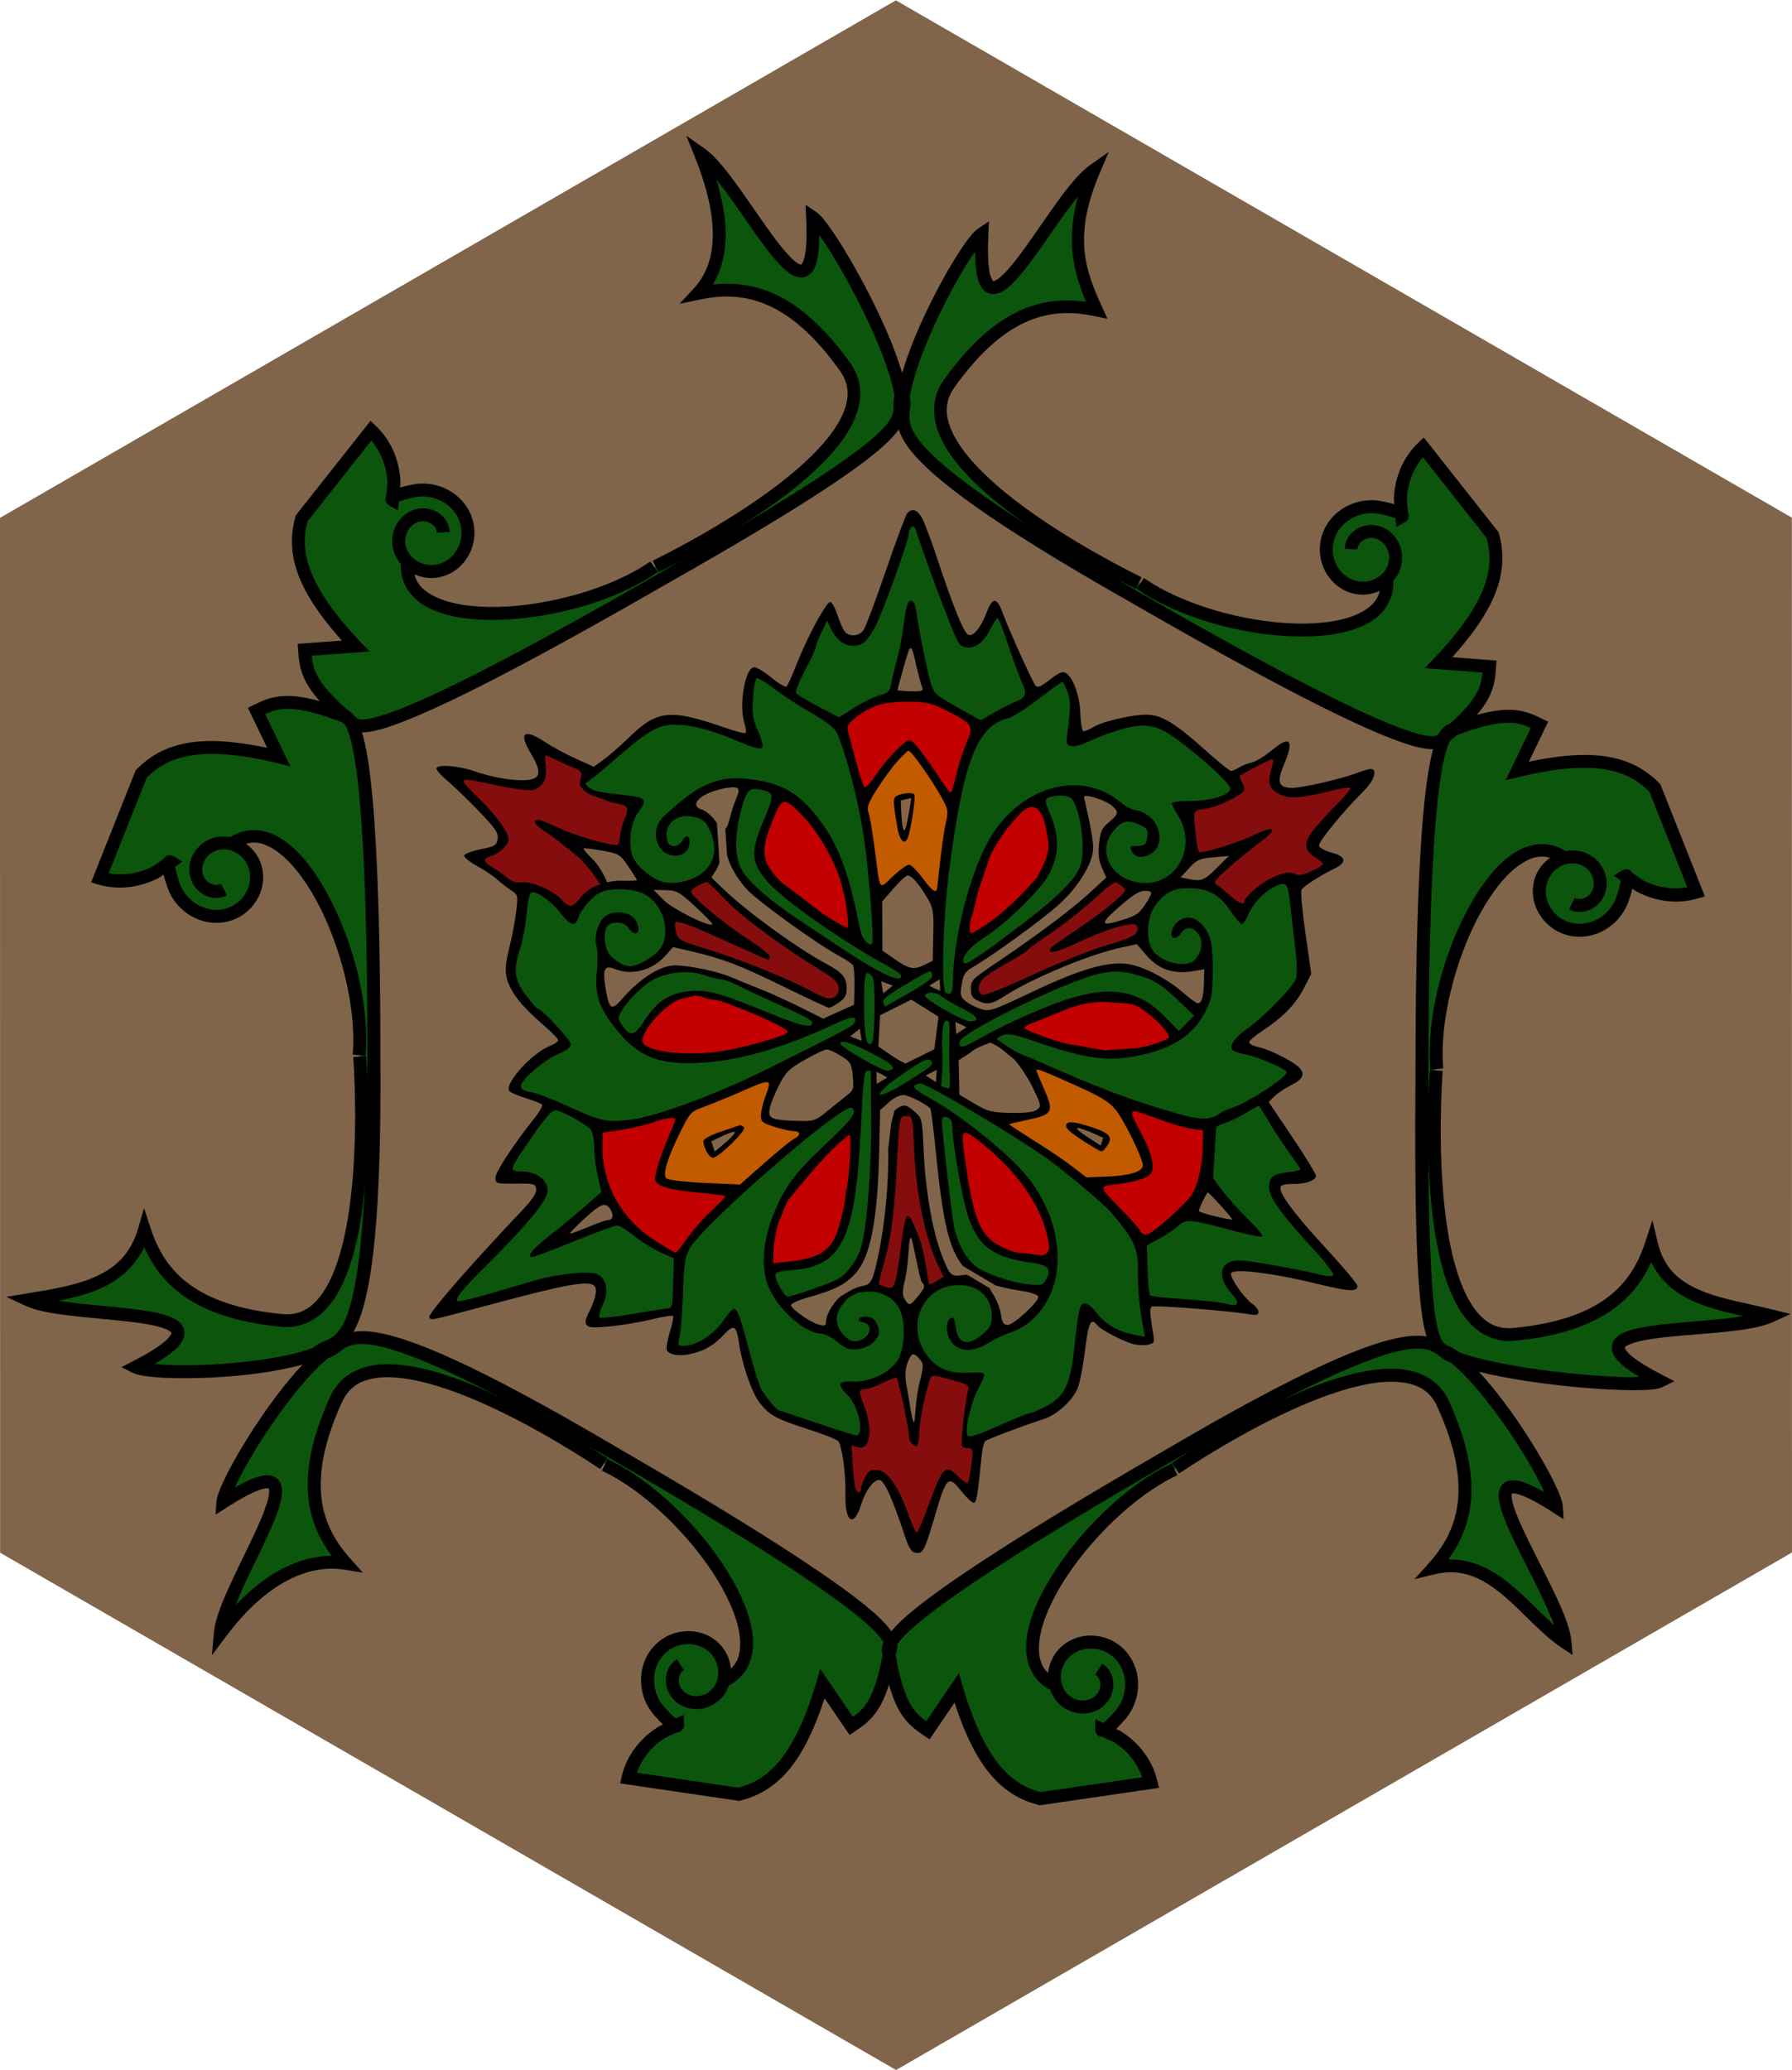
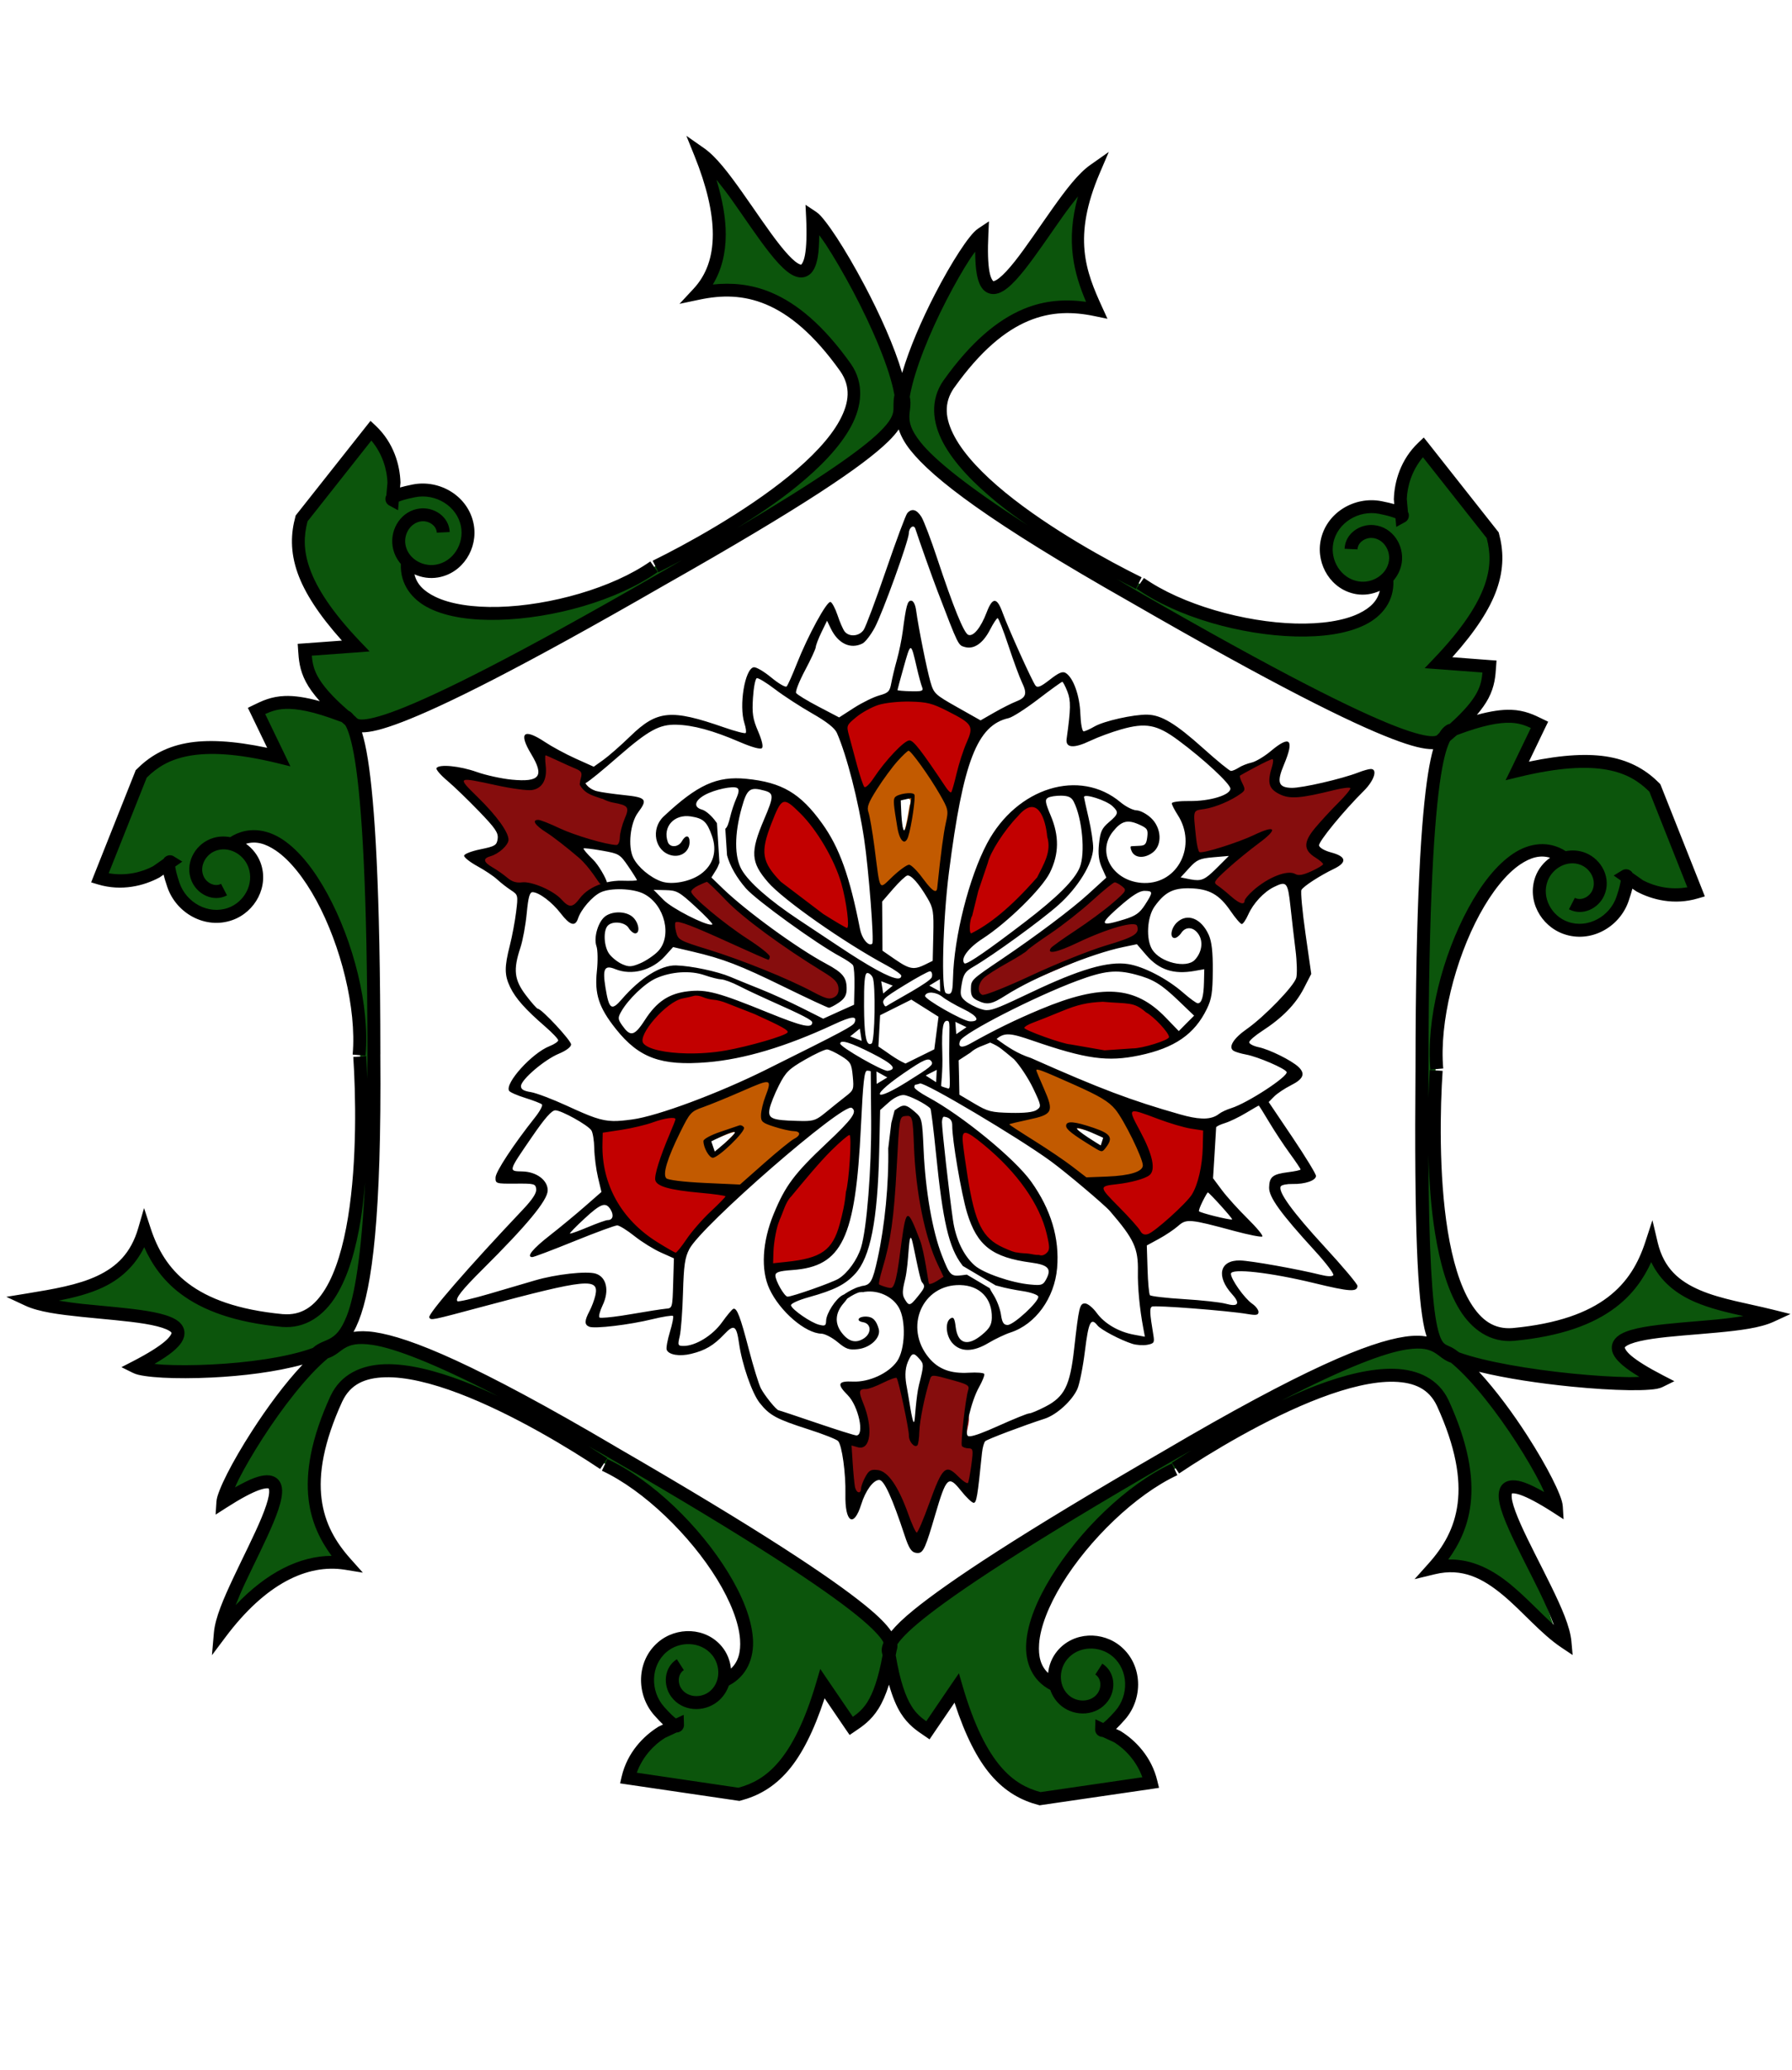
<svg xmlns="http://www.w3.org/2000/svg" xmlns:ns1="http://www.inkscape.org/namespaces/inkscape" id="svg2" viewBox="0 0 519.62 600" version="1.1" ns1:version="0.91 r13725">
  <g id="g3925" transform="matrix(0.75 0 0 0.75 12.308 52.5)">
-     <path id="path3891" style="fill-rule:evenodd;color:#000000;fill:#80654b" d="m-241.92 332.94-192.9 111.37-192.9-111.37v-222.75l192.9-111.37 192.9 111.37z" transform="matrix(.898 1.555 -1.555 .898 1065 807.29)" />
    <g id="g2990" transform="matrix(-1 -.023 .023 -1 517.25 564.5)">
      <path id="path3829" style="color:#000000;fill:#860d0d" d="m180.16 37.281c-0.27 0.022-0.562 0.096-0.875 0.25-4.78 5.394-5.383 13.67-8.719 20-0.64 2.096-2.074 4.399-4 1.906-1.92-2.17-6.61-5.434-7.57-0.937-0.295 4.262-3.657 10.56 0.562 13.656 4.415 1.135 0.782 7.588 1.469 11.094 0.716 4.33-3.345 10.247 0.531 13.594 4.687 1.54 10.857 5.104 15.531 2.062 3.526-6.988 3.608-15.948 4.875-23.344 2.554 7.569 2.232 16.528 6.719 23.188 4.973 0.664 9.623-3.806 14.656-4.531 3.985-3.175-1.119-8.448-1.375-12.312-0.11-2.736-2.166-8.122 0.844-9.688 3.047 1.324 6.171-1.365 4.688-4.656-1.432-4.965 0.422-11.546-3.062-15.656-5.541-1.871-3.573 7.561-7.906 8.156-7.831-2.461-9.036-12.585-12.75-18.719-0.816-1.448-1.733-4.216-3.625-4.062zm11.875 93.469c-4.712 1.745-2.993 8.691-4.344 12.562-0.822 3.347-0.756 11.842-2.344 12.094-3.869-6.907-4.205-14.851-6.594-22.219-2.966-1.687-8.353 1.585-7.906 4.844 9.621 18.866 10.808 40.213 13.469 60.906 2.277 3.566 8.107 0.884 7.5-3.094 1.553-20.052 1.141-40.451 6.406-59.906 1.394-4.301-2.97-5.225-6.188-5.188zm26.531 111.28c-0.199 0-0.392 0.002-0.594 0.031-6.14 0.633-5.116 9.771-0.094 11.5 16.437 10.044 32.649 20.716 46.688 34.031 3.168 3.176 10.027-0.568 9.594-4.781-5.88-8.191-15.481-13.084-23.469-19.125-2.024-1.712 7.957 3.001 10.5 3.875 6.701 2.372 13.103 5.961 20.312 6.469-0.18-5.457-2.88-11.328-8.719-12.281-17.942-5.206-35.408-12.03-52.438-19.469-0.587-0.146-1.183-0.25-1.781-0.25zm-58.781 2.875c-0.297-0.024-0.618-0.005-0.969 0.031-17.088 5.747-32.9 15.225-50.062 20.938-3.762 1.726-11.981 3.656-9.531 9.438 3.996 3.185 9.597-0.64 13.844-1.688 4.986-1.844 9.719-4.196 14.594-6.312-8.034 6.403-17.824 11.786-23.938 20.156-0.283 4.337 7.032 7.1 9.406 2.812 14.506-13.482 30.797-24.801 46.875-36.25 2.838-2.006 4.243-8.772-0.219-9.125zm159.66 30.031-0.688 0.375c-4.546 3.143-7.591 8.163-13.25 9.875 5.831 8.85 14.051 15.588 22.812 21.375-9.115-3.399-18.414-6.657-28.156-7.625 0.093 5.993-4.556 11.948-2.438 17.719 4.642 4.281 13.708 2.472 17.344 8.219-2.267 6.27 3.772 7.18 8.312 9.125 2.746 1.528 9.413 4.764 8.781-0.938-0.625-3.727-0.5-10.414 4.844-9.656 8.398-0.21 16.914 3.563 25.125 2.5 2.847-3.262-3.215-6.618-4.938-9.219-3.969-4.497-9.502-8.814-11.25-14.625 0.938-4.686 9.265-4.018 8.344-9.219-4.975-4.602-11.319-9.754-18.625-9.25-6.405-0.526-10.869-5.745-16.219-8.656zm-259.75 7.469-0.25 0.062c-3.129 2.201-4.834 6.216-8.5 8.094-3.893 3.188-8.616 4.362-13.375 3.406-4.432 0.528-8.064 3.434-11.875 5.562 2.18 3.153 10.382 5.061 7.156 10.031-4.003 7.17-11.545 12.2-14.875 19.656 1.395 4.251 7.262 0.46 10.5 0.406 6.189-0.891 15.126-4.95 19.969 0.844 0.859 3.561-2.547 7.896 0.312 10.781 5.209-0.537 10.042-3.936 14.125-7.031 1.71-2.678-2.937-6.178 1.312-7.469 4.936-3.145 10.512-4.752 16.188-6-0.825-5.996 1.385-13.74-2.812-18.688-6.009-0.847-11.978 3.208-17.688 4.906-8.37 4.207-1.722-0.63 1.781-3.688 3.384-3.82 9.522-6.534 10.344-11.875-3.231-3.817-7.336-7.929-12.312-9z" />
-       <path id="path3841" style="color:#000000;fill:#0c550c" d="m203 263.19c-5.161 2.061-1.002 9.486-1.688 13.531 2.25 23.981 5.785 48.448 15.469 70.531 4.407 6.467 12.985 8.517 18.987 13.237 4.76 1.903 8.695 7.32 13.95 7.451 4.295-3.271 2.035-10.081 2.531-14.781-0.208-4.019-2.296-7.584-3.312-11.406 12.345 3.249 25.195 10.727 38.188 6.625 10.907-5.414 19.294-14.971 28.531-22.625 1.353-5.459-6.606-6.25-10.312-6.5-3.36-0.807-8.877-0.279-11.062-2.062 5.268-8.028 6.841-20.869-1.969-27.156-8.707-8.92-26.09-4.602-29.375 7.375-0.984 5.733 1.37 13.089 6.719 15.844 6.256 3.464 15.922-0.817 15-8.562 0.054-1.391-1.886-4.392-1.875-4.156 5.336 3.912 1.02 10.969-3.156 13.875-8.214 8.41-20.131 13.918-32.014 10.908-17.359-2.404-27.938-19.475-33.017-34.846-3.666-8.534-3.451-18.891-9.031-26.469-0.727-0.54-1.626-0.99-2.562-0.812zm76.312 36.125c2.843 0.018-2.452 0.534-3 2.094-1.371 0.65 2.003-2.947 3-2.094zm-107.15-54.48c-4.37 2.183-2.061 8.798-3.234 12.684-1.949 18.94-5.315 39.058-16.735 54.753-7.354 9.001-18.448 15.284-30.438 13.594-8.414-0.512-14.192-7.463-22.125-9.562-5.179-1.615-7.732-10.654-1.75-13 1.447-0.673 4.771 0.188 1.375 0.438-5.956 1.509-4.403 11.369 1.594 11.719 9.276 3.323 16.427-8.769 12.656-16.625-4.944-11.909-24.292-12.621-30.188-1.062-4.515 7.228-2.532 16.433 2.156 23.031-6.885 1.62-16.8-0.262-21.281 6.406-0.26 5.225 6.021 8.002 9.117 11.452 8.378 5.87 16.497 15.456 27.695 14.704 9.27-0.486 17.497-6.72 26.25-8.031 0.066 7.695-2.929 17.708 3.344 23.688 4.74 0.071 8.39-5.594 12.562-7.625 7.375-6.191 18.761-8.349 22.219-18.438 8.568-22.299 9.824-46.726 11-70.406-0.457-8.736 1.44-18.169-1.375-26.531-0.625-0.926-1.738-1.405-2.844-1.188zm-99.5-45.906c-6.723 0.938-12.539 5.272-18.582 8.192-4.835 3.592-11.531 6.055-14.262 11.683 1.903 4.987 8.802 5.382 13.062 7.438 2.172 1.163 6.931 1.059 7.938 2.844-7.707 8.861-19.08 15.509-24.094 26.531-0.286 12.013 2.267 24.07 4.531 35.844 3.35 4.82 9.374-0.488 12.188-3.25 2.961-2.305 4.757-7.354 7.031-9.156 4.754 6.191 10.776 12.949 19.406 11.781 10.955 1.358 19.511-10.032 17.688-20.344-0.293-9.42-12.776-14.884-20.406-10.312-2.953 2.477-4.072 6.826-2.844 10.469-3.178-7.513-0.539-16.308-1.438-24.25 6.093-16.465 25.211-22.691 41.344-21.531 12.626 0.862 24.405 7.715 37.125 7.656 3.413-0.251 4.348-4.799 0.938-6.031-17.357-9.185-36.146-15.666-54.735-21.926-8.15-2.297-16.365-5.393-24.89-5.636zm12 74.219c-1.305 3.491-6.194 4.041-8.188 0.844 2.624 2.92 6.242 1.299 8.188-0.844zm213.46-80.43c-23.626 3.683-44.93 15.939-66.189 26.391-8.013 5.093-17.851 8.078-24.78 14.578-1.785 3.7 3.227 5.237 5.75 3.312 22.154-9.817 46-20.946 70.812-16.781 10.552 3.026 18.702 12.431 22.562 22.375 0.989 6.184 0.967 15.151 0.906 19.562-1.399-8.175-12.307-12.171-18.594-6.688-7.249 3.78-9.825 13.21-5.812 20.219 3.512 8.43 13.403 11.112 21.75 9.438 6.89-0.733 10.923-7.291 14.125-12.719 5.133 3.665 9.161 10.656 15.969 11.125 4.489-2.841 2.577-9.833 4.062-14.312 1.059-8.725 6.034-18.945-0.562-26.719-4.95-7.177-13.08-12.012-17.906-19 6.741-4.505 14.846-8.652 18.5-16.219-1.393-5.382-9.268-4.469-13.22-6.939-8.975-2.827-17.599-8.641-27.374-7.623zm-2.5 77.469c2.042 3.114 8.079 2.542 9.25 1.656-3.081 1.657-8.15 2.026-9.594-1.969l0.344 0.312zm7.938-153.78c-0.168-0-0.338 0.009-0.5 0.031-9.045 1.483-18.701 2.37-27.406 5.344-1.796 6.745-0.666 14.107-1.281 21.062 8.693 2.742 15.56 9.272 23.844 12.531 9.479-1.631 18.065-7.138 27.188-10.219 5.133-2.365-4.063 4.428-5.438 6-5.716 4.929-11.39 9.871-16.906 15 2.98 8.165 2.025 17.292 5.25 25.188 3.843 4.369 9.889 7.219 15.594 8 5.752-1.954 7.69-9.046 11.375-13.375 1.52-3.929 6.841-7.973 5.125-12.25-3.844-2.67-12.236-0.519-12.656-6.812 4.22-11.1 14.336-18.638 21.656-27.594 3.894-5.177 10.118-9.296 12.125-15.562-1.456-4.602-7.79-0.249-10.969 0-14.606 3.779-29.149 11.106-44.5 9.375-4.981-4.147 0.782-10.085 0.281-15-0.354-1.166-1.607-1.719-2.781-1.719zm-71.68 10.03c-0.161-0.002-0.33 0.008-0.5 0.031-10.24 3.102-22.594 6.04-27.25 16.812-5.959 16.645-3.621 34.976-4.375 52.375 0.567 6.885-1.007 14.377 1 20.969 2.816 3.405 6.125-1.361 5.344-4.375 2.176-20.22-0.432-41.46 6.688-60.75 3.348-9.073 13.64-11.124 22.125-12.281 4.708-0.148 4.066-5.53 1.875-8.25-1.175-1.789-2.498-4.503-4.906-4.531zm-172.91 0.906c-5.013 1.008-0.508 6.277 1.312 8.344 2.27 2.068 3.816 7.732-0.469 8.094-12.953 1.115-25.493-4.465-38.344-4.312-4.272 2.513 1.634 6.645 3.281 9.031 6.756 8.352 16.113 15.338 20.25 25.438 1.354 5.711-6.633 4.28-9.875 5.844-4.477 1.695 1.829 6.284 2.906 9.188 4.364 6.404 8.682 12.836 13.281 19.031 6.049-3.089 11.717-6.923 18.156-9.25-0.12-7.646 2.369-15.96-0.188-23.312-4.698-6.402-10.819-11.754-16.125-17.719 8.784 1.127 17.631 5.478 26.594 4.281 5.463-3.129 10.249-7.383 15.969-10.188-1.236-6.762 0.285-14.457-2.719-20.719-5.085-3.63-12.356-1.149-18.188-2.625-5.286-0.241-10.556-1.134-15.844-1.125zm75.969 5.688c-5.352 0.722-7.246 10.624-0.781 11.188 9.218 1.736 21.107 2.737 25.312 12.688 5.688 13.002 6.726 27.49 9.562 41.188 1.255 3.667 7.637 2.935 6.562-1.438-1.741-15.189-3.097-30.722-7.125-45.5-3.05-9.392-12.084-14.835-21.375-16.531-3.974-0.902-8.065-1.697-12.156-1.594zm31.594 91.688c-0.15 0.011-0.313 0.026-0.469 0.062-19.24 8.534-37.477 22.55-59.406 21.75-9.783-0.495-16.734-8.499-23.5-14.688-2.564 2.683-7.485 6.247-7.031 9.562 8.529 8.154 18.358 17.051 31 16.5 13.753-0.095 25.681-8.445 37.938-13.75 8.029-4.726 17.843-7.989 23.938-15.062 1.388-2.01-0.213-4.543-2.469-4.375zm127.25 2.062c-6.262 4.221-8.944 13.626-17 15.656-12.92 3.891-25.435-4.331-37.531-7.719-4.702-0.835-10.062-5.17-14.75-2.625-3.369 3.984 3.526 6.074 6.188 7.219 16.092 6.522 32.8 17.406 50.906 13.781 8.911-2.612 16.728-10.078 19.844-18.844-0.328-3.338-4.13-7.629-7.656-7.469zm-101.59 23.562c-0.131-0.001-0.246 0.002-0.375 0.031-4.334 0.82-1.766 5.565 1.281 6.375 16.632 9.663 34.141 18.745 48.281 32.031 5.26 4.241 7.071 11.32 4.219 17.562-0.918 5.489-6.197 11.393-3.188 16.938 3.737 3.603 11.471 3.117 12.406-2.938 2.269-8.771 4.727-19.112 0.688-27.562-7.592-12.241-21.656-18.527-33.125-26.625-9.753-5.434-18.851-13.182-29.781-15.812-0.13 0.007-0.276 0.001-0.406 0zm-25.69 6.53c-0.216-0.006-0.425 0.013-0.656 0.062-10.408 5.213-18.982 13.807-28.25 20.875-8.14 7.133-19.045 15.582-17.062 27.938 1.092 6.514 0.75 15.104 6.531 19.406 3.512 0.696 8.731 1.123 11.031-2.062-0.045-6.668-5.231-12.453-3.812-19.438-0.273-10.686 9.237-18.283 15.969-25.125 5.714-6.514 15.466-10.212 18.688-18.688 0.167-1.584-0.927-2.924-2.438-2.969zm-3.781 93.562-0.875 0.5l-0.09 0.06c-5.566 3.846-13.077 5.782-17.594 10.875-0.284 7.055 5.105 13.178 6.625 19.969 1.754 4.724 3.636 9.385 6.125 13.781 3.685-4.26 5.459-14.054 12.594-13.062 5.414 8.197 8.199 18.448 12.156 27.594 2.8 5.716 3.719 12.557 7.406 17.75 4.889 1.337 4.852-6.127 6.125-9 4.131-12.099 6.86-25.191 14.156-35.812 5.246-3.823 10.67 2.973 12.062 7.625 1.831 6.499 3.781-3.401 5.406-5.906 2.164-8.029 7.532-15.165 8.906-23.281-2.432-5.01-9.43-5.789-13.688-8.844-3.387-2.943-7.163-1.372-10.219 1.094-4.676 3.853-11.467 4.72-15.438 9.25-2.614 10.12-4.17 20.531-5.938 30.844-3.178-10.466-3.395-22.127-8.719-31.781-5.09-5.538-12.775-7.668-19-11.656zm-2.34-276.53c-10.349 3.498-20.464 8.235-30.375 12.875-8.592 4.226-9.934 14.428-10.644 22.892-0.97 4.99-0.672 12.159-2.637 16.014-5.679-5.007-11.48-10.403-19.447-11.178-3.058-1.343-6.2 0.641-4.71 4.022 2.691 11.075 1.181 23 4.938 33.781 8.787 15.227 24.482 25.201 38.621 35.292 14.863 8.877 29.575 18.609 45.597 25.176 3.665 1.967 6.713-3.51 2.844-5.281-16.283-10.247-33.523-20.397-45.375-35.875-9.087-12.868-13.389-31.589-3.688-45.219 4.929-7.166 14.783-10.323 21.469-13.781-8.932 4.516-6.303 18.094 1.969 21.688 11.885 5.516 26.603-5.532 24.219-18.562-0.814-9.977-10.165-18.39-20.375-17.094-3.63 0.397-6.425-0.228-3.5-4.156 2.085-6.16 5.673-13.585 2.938-19.969-0.404-0.419-1.245-0.861-1.844-0.625zm43.406-0.312c-4.65 1.179-2.073 7.709-1.25 10.938 0.909 3.46 4.583 7.002 5.594 9.375-10.263-0.25-22.91 6.163-22.719 17.781-1.106 7.935 1.643 17.496 10.125 19.938 9.279 4.052 22.448-5.598 18-15.719-0.901-3.26-5.964-6.067-7.406-5.906 5.497 1.436 9.863 6.044 15.844 6.656 11.262 5.2 20.074 17.665 17.594 30.562-1.997 15.158-10.892 28.396-22 38.75-3.459 4.801-10.097 8.388-11.188 14.594 1.19 5.072 6.999 1.233 9.312-0.781 19.589-15.057 37.891-32.169 54.219-50.594 6.566-8 3.32-19.317 4.844-28.781-0.675-4.268 1.96-9.111 0.094-13.062-7.432-2.896-14.689 3.876-19.072 9.273-1.56 2.188-3.513 5.505-4.022 0.883-5.018-11.507-5.133-26.732-16.219-34.562-10.178-3.806-21.052-7.519-31.75-9.344zm-4.094 39.219c-1.069 0.873-1.475 5.262-1.219 1.875 0.014-0.647 1.579-2.445 1.219-1.875zm2.438 111.75c-4.641 2.16-2.057 9.008-2.938 13.031 0.873 5.665-1.829 13.763 3.562 17.656 4.85 1.568 4.416-5.603 4.229-8.437-0.58-7.064 1.127-15.294-2.604-21.563-0.614-0.537-1.417-0.862-2.25-0.688zm-5.938 14.844c-6.185 4.065-14.117 6.775-18.625 12.812-1.544 3.292 2.532 6.315 5.188 3.531 5.57-3.834 12.798-6.357 16.719-12.031 0.696-1.943-0.971-5.008-3.281-4.312zm-33.344-5.188c-3.929 0.115-3.768 5.21-0.375 6.219 5.646 2.314 10.5 7.23 16.594 8.125 3.857 0.679 6.063-4.3 2.188-6.031-5.637-3.335-11.696-7.929-18.406-8.312zm34.688-29.188c-7.488 2.674-14.604 7.413-20.406 12.812-2.295 4.04 3.701 6.367 6.375 3.594 5.763-4.077 12.673-7.663 16.562-13.719 0.478-1.528-0.992-3.043-2.531-2.688zm-27.312 3.594c-1.849 6.447 0.312 14.107-0.204 20.969-0.606 2.97 0.044 10.362 4.735 7.531 3.549-4.606 0.663-11.472 1.656-16.812-0.964-4.165 2.686-11.746-3.469-12.125-0.868-0.07-2.241-0.628-2.719 0.438zm24.938 5.781c-3.835-0.23-4.566 4.735-1.25 6.062 6.14 3.563 12.856 8.129 20.156 8.156 4.436-2.204-0.903-6.145-3.438-7.125-4.98-2.367-9.819-6.573-15.469-7.094z" />
      <path id="path3859" style="color:#000000;fill:#c20000" d="m238.53 138.78c-0.322 0.028-0.737 0.153-1.25 0.375-9.468 0.813-22.369 2.824-25.25 13.656-3.529 12.253-4.97 25.336-4.344 38.031 3.09 4.125 7.104-2.384 9.5-4.469 10.724-11.686 23.504-24.851 22.312-42-0.661-1.705 1.284-5.792-0.969-5.594zm37.875 4.031-0.375 0.062c-5.889 2.799-8.317 10.156-13.188 14.375-2.345 3.381-7.597 6.004-6.875 10.844 8.775 1.172 18.176 0.611 26.469 4.062-1.162 8.868-5.279 17.118-8.219 25.594 10.26 0.354 19.474-5.248 29.656-6.125 4.793-1.516 2.053-8.038 2.344-11.719-1.424-16.762-14.608-30.63-29.438-37.031l-0.375-0.062zm-141.78 1.875c-5.912 0.068-5.151 7.293-3.469 11.062 5.131 16.022 17.543 29.377 31.656 38.125 4.611 1.752 5.378-4.618 4.188-7.656-2.308-11.383-2.591-24.073-9.812-33.656-5.53-6.323-14.542-7.857-22.562-7.875zm-40.969 9.031c-7.519 3.659-13.213 10.538-18.344 16.969-4.84 7.902-3.228 17.637-4.062 26.5 10.128 0.902 19.466 5.974 29.438 6.781 3.649-2.374-1.118-7.373-2.062-10.375-1.574-4.258-5.413-8.878-4.469-13.5 5.131-4.187 12.741-2.727 18.25-6.219-0.458-5.392-6.386-8.486-9.344-12.625-2.971-2.325-5.316-7.258-9.406-7.531zm180.53 66.125c-1.344-0.007-2.688 0.005-4.031 0.031-12.431 0.019-24.92 3.459-36.094 8.531-3.717 4.064 4.221 6.138 6.781 7.469 9.954 3.999 20.228 9.033 31.094 9.188 9.364-2.257 17.427-9.834 20.188-18.969-0.937-6.016-9.107-5.957-13.906-6.188-1.343-0.028-2.687-0.055-4.031-0.062zm-164.43 4.66c-8.098 0.75-17.271 0.931-23.812 6.094-0.935 5.175 5.225 8.634 8.688 11.438 8.231 6.11 19.446 4.675 28.781 2.562 6.843-2.989 14.721-4.94 20.531-9.625 0.481-4.823-6.813-4.927-10.062-6.469-7.891-1.968-15.947-4.015-24.125-4zm56.219 42.438c-0.495 0.02-1.238 0.485-2.312 1.562-10.598 5.968-19.609 14.805-26.594 24.656-3.929 6.322-4.264 14.017-1.5 20.875 0.666 4.444 5.796 9.571 10 5.625 13.137-11.247 17.486-28.831 20.844-45.062 0.003-2.269 1.329-7.729-0.438-7.656zm45.938 2.5c-0.361 0.025-0.69 0.161-0.844 0.625-2.048 4.495 0.644 10.083 1.25 14.812 4.286 13.977 11.817 27.803 24.25 36.031 4.899 0.403 5.819-6.338 7.625-9.719 3.33-7.385 3.482-16.962-3.094-22.625-8.637-7.232-18.054-14.007-28.094-19.031-0.341-0.033-0.733-0.119-1.094-0.094zm-39.03 53.31c-0.273 0.056-0.496 0.233-0.625 0.625-2.789 7.575-4.797 15.886-7.125 23.656-0.845 6.63 7.585 9.133 12.312 11.375 11.942 4.518 27.076 2.663 36.406-6.375 3.903-6.079-1.643-13.467-2.594-19.688-1.095-2.722-1.847-10.41-6.344-7.719-4.985 5.596-9.067 13.246-15.156 17.219-6.026-5.612-9.36-13.589-15.375-19.062-0.457 0.09-1.044-0.125-1.5-0.031z" />
      <path id="path3867" style="color:#000000;fill:#c25a00" d="m254 168.97c-1.179 0.042-2.331 0.174-3.406 0.469-7.235 7.06-15.528 13.291-22.656 20.281-0.893 4.853 6.349 4.013 9.531 5.344 2.474 0.492 6.325 1.508 4.344 4.875 0.007 3.918-4.349 9.259-0.75 11.969 8.946-0.932 17.059-6.24 25.281-9.688 5.823-1.769 8.944-6.956 10.906-12.312 1.603-5.485 5.831-11.247 4.688-17.062-4.081-4.611-11.59-2.334-17.031-3.406-3.503 0.128-7.37-0.596-10.906-0.469zm-135.97 5.938-0.719 0.031c-7.267 1.197-16.275-0.182-22.156 4.938-2.29 4.882 2.821 9.877 4.375 14.312 3.51 7.507 9.002 14.253 17 17.125 7 2.87 13.924 6.872 21.375 8.219 3.617-3.778-2.114-8.65-2.656-12.719-1.927-2.743-0.245-5.449 2.844-5.688 3.577-1.79 9.504-0.984 11.219-5.219-9.838-7.691-21.371-13.207-31.281-21zm143.94 8.062c1.478 1.328 3.55 4.719-0.188 5.094-2.356 0.992-7.041 3.321-8.25 3.031 2.626-2.945 5.359-5.72 8.438-8.125zm-149.53 6.188c3.59 1.814 8.021 4.216 10.531 6.719-3.914-0.745-9.029-1.505-11.938-4.094 0.227-0.853 0.568-2.393 1.406-2.625zm66.438 95.25c-0.142-0.004-0.288 0.011-0.438 0.031-4.277 2.594-2.046 9.33-3.344 13.531-0.074 6.992-2.758 14.203-1.688 20.938 4.309 8.651 10.067 16.558 16.531 23.781 7.355-7.033 14.226-15.516 17.125-25.312-2.21-9.997-2.761-20.633-6-30.344-3.583-2.858-6.568 3.526-9.562 5.125-3.017 4.326-5.412-1.991-7.656-3.719-1.533-1.312-2.837-3.967-4.969-4.031zm12.438 23.781c0.954 4.032 2.494 8.708 1.969 12.625-2.256 1.111-5.351 1.435-3.938-2.062 0.53-3.461 0.987-7.521 1.969-10.562z" />
      <path id="path3774" style="fill:#000000" d="m179.34 30.125c-2.06 0.164-2.925 2.679-6.188 14.812-4 14.879-4.768 15.617-9.75 9.656-2.1-2.524-4.36-4.593-5.02-4.593-1.115 0-1.464 2.469-2.781 19.312-0.164 2.093-0.696 4.168-1.188 4.625-0.856 0.796-14.74 6.412-22.719 9.188-4.584 1.595-10.408 7.129-12.375 11.75-0.79 1.855-1.968 8.492-2.594 14.75-1.132 11.331-1.99 13.181-4.656 9.969-1.312-1.581-8.969-5.401-13.562-6.75-1.65-0.484-4.277-0.588-5.844-0.25-2.574 0.555-2.788 0.905-2.25 3.75 1.63 8.628 1.767 10.441 0.812 11.031-1.05 0.649-29.35-0.879-36.969-2-3.407-0.501-4.25-0.341-4.25 0.875 0 0.834 1.145 2.248 2.531 3.156 3.027 2 8.46 9.3 8.46 11.38 0 2.21-15.109 0.86-32.344-2.9-13.752-3.01-16.662-3.12-16.656-0.66 0.002 0.7 5.868 7.36 13.031 14.78 12.74 13.21 18.69 21.02 17.469 23-0.335 0.542-2.368 1-4.5 1-4.841 0-9 1.539-9 3.312 0 0.742 4.265 7.379 9.469 14.75l9.469 13.375-2.062 2.188c-1.127 1.2-4.042 3.244-6.469 4.531-4.709 2.498-5.478 4.584-2.656 7.125 2.72 2.45 11.35 6.481 15.5 7.25 2.062 0.382 3.751 1.218 3.75 1.844-0.001 0.626-2.199 2.614-4.875 4.438-7.667 5.225-12.692 10.594-15.719 16.781l-2.781 5.719 2.594 15.594c1.428 8.577 2.297 16.134 1.938 16.781-0.817 1.472-7.003 5.683-12.281 8.375-5.227 2.667-4.82 4.909 1.125 6.344 2.567 0.62 4.591 1.736 4.75 2.594 0.274 1.476-9.223 13.626-16.844 21.531-3.851 4.01-5.195 8.48-2.531 8.48 0.758 0 2.904-0.653 4.781-1.438 6.333-2.64 21.704-6.56 25.719-6.56 5.143 0 5.868 2.026 3.156 8.906-3.88 9.843-2.151 11.588 5.156 5.156 2.462-2.167 5.803-4.266 7.406-4.656 1.603-0.39 3.79-1.32 4.875-2.062 1.085-0.743 2.435-1.352 3-1.344 0.565 0.008 5.454 3.823 10.875 8.469 10.904 9.34 16.469 12.53 21.906 12.53 5.302 0 16.778-2.844 20.375-5.062 1.715-1.058 3.564-1.938 4.125-1.938 0.561 0 1.189 3.038 1.406 6.75 0.409 7.001 3.022 13.807 5.969 15.594 1.252 0.759 2.67 0.144 6.125-2.688 3.472-2.845 4.706-3.382 5.5-2.406 1.319 1.62 11.035 21.859 13.312 27.75 2.358 6.1 4.055 6.129 6.188 0.125 2.162-6.086 4.96-9.634 6.938-8.875 1.714 0.658 6.052 10.704 12.719 29.375 2.575 7.213 5.456 14.3 6.406 15.75 1.885 2.877 3.834 3.35 5.5 1.344 0.588-0.708 4.063-10.72 7.719-22.25 3.656-11.529 7.307-21.981 8.094-23.219 1.63-2.563 5.529-3 7.344-0.812 0.661 0.797 1.945 3.589 2.875 6.188 0.93 2.599 2.209 4.882 2.844 5.094 1.389 0.463 8.421-13.139 12.5-24.219 1.62-4.4 3.285-8.373 3.719-8.812 0.433-0.439 3.139 1.051 6 3.312 2.861 2.262 5.957 3.989 6.875 3.812 3.427-0.66 5.455-14.946 3.094-21.719-0.614-1.76-0.866-3.446-0.562-3.75 0.304-0.304 4.078 0.582 8.375 1.969 20.721 6.685 26.052 6.053 36.156-4.219 3.659-3.72 8.294-7.96 10.281-9.438l3.594-2.688 7.18 3.03c3.929 1.672 9.233 4.396 11.812 6.031 8.404 5.33 10.498 3.49 5.312-4.688-5.382-8.486-3.675-10.887 7.25-10.094 3.982 0.289 10.116 1.498 13.625 2.656 6.618 2.184 14.57 2.762 15.562 1.156 0.314-0.508-1.569-2.616-4.188-4.719s-8.263-7.308-12.562-11.562c-6.53-6.461-7.766-8.188-7.5-10.5 0.289-2.511 0.891-2.926 6.562-4.219 3.473-0.792 6.25-1.947 6.25-2.625 0-0.671-2.362-2.447-5.25-3.938s-6.375-3.721-7.75-4.938-3.793-3.016-5.375-4c-2.832-1.76-2.88-1.867-2.219-8.406 0.37-3.654 1.325-9.497 2.125-12.969 1.935-8.395 1.846-11.526-0.5-16.125-2.182-4.278-6.052-8.428-13.844-14.875-2.862-2.368-5.188-4.707-5.188-5.219 0-0.512 1.485-1.58 3.312-2.344 6.673-2.788 16.997-14.717 15.219-17.594-0.346-0.559-3.209-1.732-6.344-2.625-3.135-0.893-6.043-1.951-6.469-2.344-0.426-0.392 0.748-2.691 2.594-5.125 8.04-10.64 14.68-21.25 14.68-23.49 0-2.382-0.146-2.452-7.75-2.219-7.3 0.224-7.769 0.127-8.062-1.938-0.214-1.505 1.352-4.028 5-8.062 20.553-22.729 35.919-41.285 35.188-42.469-0.723-1.17-0.561-1.19-20.875 4.75-39.653 11.596-44.507 12.192-43.125 5.281 0.344-1.721 1.304-4.479 2.125-6.125 1.897-3.803 1.902-5.321-0.031-6.062-2.137-0.82-15.472 1.084-24.344 3.469-4.061 1.091-7.645 1.73-7.938 1.438-0.293-0.292 0.197-3.077 1.062-6.188s1.359-6.216 1.094-6.906c-0.758-1.975-5.03-2.587-9.531-1.375-5.394 1.452-8.589 3.443-12.562 7.844-3.711 4.11-4.671 3.555-5.812-3.375-1.331-8.08-5.439-19.111-8.5-22.812-3.926-4.748-6.601-6.107-19.25-9.844-5.605-1.656-10.717-3.537-11.375-4.188-1.55-1.522-3.31-12.388-3.32-20.5-0.01-10.924-3.53-13.086-6.19-3.813-1.56 5.45-4.5 9.625-6.78 9.625-1.872 0-5.157-6.792-10.312-21.281-1.702-4.783-2.735-6.293-4.406-6.531-0.353-0.05-0.674-0.086-0.969-0.062zm0.75 7.875c0.407 0 1.958 3.158 3.438 7.031 4.049 10.595 8.234 16.402 12.156 16.781 2.687 0.26 3.441-0.187 4.75-2.719 0.86-1.654 1.57-3.678 1.57-4.531 0-2.386 1.891-1.848 2.406 0.688 0.252 1.238 0.737 5.304 1.062 9.031l0.594 6.781-2.438-0.625c-5.041-1.265-5.873 7.548-1.625 17.25 1.923 4.391 1.724 5.312-1.031 5.312-0.926 0-3.811 1.135-6.438 2.531s-5.005 2.308-5.281 2.031c-0.76-0.753-5.26-19.735-5.26-22.186 0-2.284-2.26-4.771-3.34-3.687-0.37 0.361-0.66 2.782-0.66 5.406 0 4.063-1.79 13.988-3.625 20.156-0.596 2.002-0.712 1.995-9.188-0.156-5.51-1.399-6.2-1.845-5.69-3.594 0.97-3.3 2.52-20.676 1.94-21.625-0.3-0.485-1.44-0.875-2.53-0.875-1.848 0-1.945-0.448-1.312-6.25 0.374-3.438 0.891-6.633 1.156-7.094 0.265-0.46 2.026 0.647 3.906 2.469 4.841 4.692 6.106 3.487 10.781-10.438 2.15-6.425 4.25-11.687 4.65-11.687zm24.219 37c0.725 0 7.723 2.025 15.562 4.5 7.84 2.475 14.443 4.5 14.656 4.5 0.864 0 5.691 5.701 7.125 8.406 0.845 1.593 3.069 8.258 4.938 14.812 3.611 12.665 5.009 16.095 6.375 15.594 0.466-0.171 2.386-2.562 4.25-5.312 3.505-5.17 10.034-9.388 14.656-9.469 2.207-0.038 2.307 0.213 1.562 3.719-0.438 2.062-0.831 9.6-0.875 16.75-0.067 10.781-0.435 13.683-2.062 17-4.489 9.15-58.186 58.048-61.5 56-2.31-1.427-0.425-4.223 9.344-13.844 12.252-12.065 15.608-16.77 19.875-27.844 4.183-10.854 4.55-21.73 0.969-29-4.2-8.55-14.27-16.82-20.49-16.82-1.321 0-4.174-1.392-6.312-3.094-3.309-2.634-4.472-3.016-7.875-2.562-4.904 0.654-8.913 4.712-7.906 8 1.015 3.317 2.435 4.656 4.969 4.656 3.095 0 4.058-1.78 1.188-2.188-3.313-0.47-3.538-4.271-0.375-6.344 3.051-1.999 5.844-1.276 8.594 2.219 2.762 3.511 2.553 7.541-0.594 11.281-0.588 0.699-1.012 1.292-1.344 1.812-0.129 0.095-0.236 0.162-0.406 0.281-0.614 0.431-1.426 0.961-2.25 1.406-0.673 0.363-1.328 0.641-1.875 0.844-0.302 0.007-0.733 0.075-1.156 0.125-0.259-0.076-0.548-0.041-0.781 0.094-0.107 0.016-0.168 0.013-0.281 0.031-5.22 0.835-10.678-1.532-13.25-5.75-2.984-4.894-2.867-16.265 0.219-20.844 3.166-4.697 10.616-8.329 16.812-8.188 5.85 0.135 6.31-1.095 1.94-5.28-4.28-4.1-6.99-15.5-3.69-15.5zm-44.06 0.688c0.236-0.028 0.434-0.02 0.594 0 0.183 0.022 0.321 0.071 0.406 0.156 1.472 1.472-1.004 13.385-3.906 18.844-1.309 2.462-2.165 4.801-1.906 5.219 0.258 0.418 2.92 0.56 5.906 0.312 7.018-0.582 11.817 1.077 15.562 5.344 10.12 11.53 3.33 28.44-11.41 28.44-7.574 0-12.5-4.871-12.5-12.344 0-2.693 0.769-4.137 3.531-6.562 5.594-4.912 9.424-3.883 10.375 2.781 0.453 3.174 0.891 3.878 2 3.188 2.232-1.391 1.732-6.755-0.906-9.562-3.224-3.431-8.045-3.316-13.906 0.375-2.523 1.589-6.323 3.51-8.438 4.25-9.601 3.362-16.709 13.667-17.438 25.312-0.719 11.497 2.872 22.537 10.75 33.094 6.561 8.791 27.442 25.09 40.781 31.844 2.888 1.462 5.25 3.115 5.25 3.656 0 0.541-0.176 0.969-0.406 0.969-0.23 0-1.018 0.226-1.75 0.5-1.808 0.677-38.673-20.088-51.312-28.906-6.021-4.2-21.101-16.34-23.219-18.688-9.589-10.63-11.315-14.133-11.344-23.125-0.019-6.003-1.004-14.366-2.562-21.688l-0.719-3.406 4.25 0.688c5.983 0.957 11.498 4.025 14.625 8.125 1.472 1.93 3.49 3.5 4.5 3.5 2.126 0 2.381-1.169 3.875-17.844 1.265-14.116 3.308-18.389 10.594-22.375 2.741-1.5 5.518-2.737 6.188-2.75 0.669-0.013 6.019-2.328 11.875-5.125 5.5-2.627 9.007-4.02 10.656-4.219zm21.969 4.969c0.681 0.083 2.142 9.497 3 13.344 0.761 3.412 1.043 6.87-0.188 9.938-1.487 3.589-2.099 3.747-4.5 1.094-1.717-1.898-1.724-2.296 0.031-10.031 0.98-4.317 1.303-13.979 1.375-13.375 0.051-0.552 0.126-0.859 0.219-0.938 0.02-0.017 0.041-0.034 0.062-0.031zm35.625 36.531c0.414-0.058 1.016 0.039 1.906 0.25 3.155 0.746 10.411 5.494 10.969 7.188 0.219 0.665-2.655 2.084-6.906 3.375-9.712 2.95-13.873 5.165-17.625 9.438-5.71 6.503-8.188 20.795-8.188 47.25v16.219l-3.25 3.031c-1.947 1.825-4.252 3.022-5.75 2.969-2.067-0.074-8.654-3.216-10.406-4.969-0.255-0.255-1.401-7.95-2.531-17.094-3.277-26.523-5.825-36.469-11.062-43l-0.344-0.438-12.844-7.219c-0.474-0.098-1.001-0.206-1.625-0.375-1.818-0.493-5.819-1.205-8.906-1.594-3.087-0.389-5.808-1.265-6.031-1.938-0.58-1.73 9.26-11.28 11.63-11.28 1.506 0 2.107 0.936 2.625 4 0.37 2.193 1.731 5.552 3.031 7.469 0.75 1.105 1.253 1.944 1.5 2.562l9 5.062 1.844-0.281c4.308-0.632 4.766-0.205 8 7.562 3.845 9.236 6.902 24.726 7.969 40.469 0.811 11.97 0.922 12.376 3.75 14.688 3.607 2.949 4.461 3.011 7.812 0.375l1.156-4.875 0.969-9.875c-0.578-13.614 0.621-29.837 3.125-42.656 1.716-8.782 2.469-10.226 5.594-10.688 0.375-0.055 0.722-0.193 1.062-0.344 0.132-0.033 0.27-0.051 0.406-0.094 0.805-0.251 1.7-0.674 2.594-1.156 0.894-0.483 1.775-1.014 2.469-1.5 0.177-0.124 0.314-0.227 0.469-0.344 0.187-0.086 0.348-0.167 0.562-0.281 2.603-1.393 6.188-7.211 6.188-10.062 0-1.209 0.154-1.747 0.844-1.844zm85.625 1c0.653-0.028 1.06-0.003 1.156 0.094 0.386 0.386-0.122 2.525-1.125 4.75-2.559 5.675-1.252 10.992 3 12.156 3.586 0.982 15.361-0.606 23.344-3.156 3.118-0.996 10.964-3.497 17.438-5.562 6.473-2.065 12.036-3.495 12.375-3.156 0.945 0.945-1.734 4.492-9.281 12.344-16.957 17.641-24.625 27.363-24.625 31.188 0 3.941 4.437 7.156 9.906 7.156 5.557 0 5.631-0.319-3.438 13.562-4.756 7.28-7.305 10.312-8.719 10.344-2.316 0.052-12.473-5.27-14.062-7.375-0.592-0.784-1.189-3.927-1.312-6.969-0.123-3.042-0.881-8.059-1.688-11.156l-1.469-5.625 6.312-5.781c3.466-3.176 9.419-8.338 13.25-11.469 6.513-5.324 8.996-8.531 6.594-8.531-0.567 0-7.807 2.925-16.062 6.5-8.255 3.575-15.668 6.5-16.5 6.5-0.832 0-3.883-1.8-6.781-4-2.899-2.2-7.563-4.937-10.344-6.094l-5.062-2.125 0.062-9.625c0.055-9.537 0.091-9.649 2.562-9.906 1.375-0.143 7.557-1.257 13.719-2.469 4.622-0.909 8.791-1.51 10.75-1.594zm-118.5 8c0.59 0.012 1.086 0.662 1.844 1.875 1.044 1.672 1.049 3.153 0.062 7.562-1.456 6.508-0.836 19.301-2.281 15.5-0.587-1.545-3.409-15.383-4.25-16.312-1.385-1.53-1.273-2.024 1.188-5.25 1.78-2.334 2.678-3.391 3.438-3.375zm47.16 1.81c1.207 0 4.87 6.076 4.875 8.094 0.003 1.246-1.454 1.75-6.469 2.219-19.256 1.798-24.164 12.712-25.25 55.938-0.438 17.413-0.816 21.75-1.906 21.75-0.749 0-1.386-0.113-1.406-0.25-0.021-0.138-0.292-8.575-0.594-18.75-0.567-19.115 0.727-42.135 2.781-49.375 1.354-4.771 4.934-9.964 8.375-12.219 2.36-1.55 17.86-7.41 19.59-7.41zm-172.28 0.719c0.714-0.015 1.696 0.135 2.906 0.438 2.065 0.517 9.362 1.146 16.219 1.406 6.857 0.26 12.76 0.816 13.125 1.219 0.365 0.403 0.886 4.861 1.156 9.938l0.5 9.25-4.625 2.656c-2.543 1.459-5.829 3.779-7.312 5.156-3.122 2.898-4.415 2.814-21.594-1.406-5.706-1.402-10.671-2.267-11.031-1.906-0.361 0.361 2.323 3.441 5.938 6.844s8.154 8.208 10.094 10.688l3.535 4.52-0.375 9.47c-0.198 5.22-0.37 9.818-0.375 10.188-0.004 0.37-1.503 1.143-3.344 1.75-1.841 0.607-5.453 2.459-8.031 4.094-2.578 1.635-4.788 2.974-4.906 2.969-0.118-0.005-1.97-2.817-4.125-6.25s-5.867-8.79-8.25-11.906c-2.383-3.11-4.344-5.89-4.344-6.15 0-0.259 2.138-0.767 4.75-1.156 5.996-0.893 7.25-1.949 7.25-6.094 0-3.736-4.652-9.87-18.312-24.125-4.322-4.51-7.603-8.636-7.281-9.156 0.366-0.593 2.159-0.596 4.812 0 9.113 2.04 27.188 4.84 31.342 4.84 7.926 0 9.252-6.34 2.75-13.156-2.504-2.625-2.612-4.08-0.469-4.125zm132.31 3.594c0.463-0.059 0.986 0.004 1.594 0.156 1.503 0.377 2.91 0.878 3.125 1.094 0.215 0.215-0.307 2.979-1.188 6.156-2.924 10.556-3.99 19.595-4.594 39.281-0.591 19.266-0.616 19.496-2.844 19.812-2.79 0.396-2.931-0.086-3.656-11.812-1.083-17.514-5.049-35-10.219-45.219l-2.37-4.72 2.531-1.688c1.394-0.914 2.759-1.428 3.031-1.156 0.272 0.272 2.02 12.218 3.875 16.75 5.127 12.525 5.581 12.47 7.125-0.875 0.811-7.007 1.586-17.527 3.594-17.781zm-56.375 2.406c0.711-0.015 1.601 0.049 2.75 0.125 7.108 0.47 18.104 3.965 21.562 6.875 4.363 3.672 7.54 9.938 8.781 17.281 1.674 9.906 5.125 35.397 5.125 37.844 0 1.193-0.338 2.106-0.75 2.062-2.202-0.232-3.25-1.3-3.25-3.375 0-5.031-4.157-26.46-6.531-33.625-4.167-12.576-10.102-16.926-25.219-18.594-6.473-0.714-7.929-2.153-6.062-6 0.943-1.944 1.462-2.548 3.594-2.594zm102.22 6.03l-0.031 4.375c-0.022 3.983-1.117 10.319-2.031 12.125l0.062 0.031c-1.394 3.026-2.183 7.189-4.406 9.469-4.66 5.897-10.463 13.271-15 18-3.318 3.438-6.457 6.25-6.969 6.25-1.001 0-0.233-18.475 0.875-22.031 0.269-4.435 1.125-8.582 2.125-12.562 2.537-10.1 6.769-13.237 20.125-14.969l5.25-0.68zm37.719 3.25c0.364 0 3.642 1.775 7.281 3.938 14.07 8.359 22 21.839 22 37.438v4.312l-7.25 1.281c-3.987 0.707-9.398 2.125-12.031 3.156-4.505 1.765-8.719 2.441-8.719 1.406 0-0.255 0.936-2.842 2.094-5.75 3.595-9.027 5.642-16.112 5.156-17.969-0.623-2.384-5.696-3.682-17.5-4.469-5.362-0.358-9.75-0.869-9.75-1.156 0-0.287 2.511-2.99 5.594-6s7.147-7.899 9.031-10.844c1.89-2.94 3.74-5.34 4.1-5.34zm-141.38 2.188c0.328-0.017 0.641 0.039 0.938 0.156 1.435-0.11 2.621 0.253 4.031 0.406 1.294 0.141 3.003 0.051 4.406 0.344 0.989-0.01 2.709 0.585 5.5 1.781 8.119 3.48 11.099 9.066 14.406 27.125 0.856 4.675 1.795 10.412 2.094 12.75 0.715 5.59-0.599 5.533-8.125-0.375-13.119-10.299-22.108-22.442-25.062-33.844-1.337-5.158-1.356-6.144-0.125-7.375 0.614-0.614 1.296-0.935 1.938-0.969zm182.25 4.25c0.107-0.019 0.166-0.021 0.188 0 0.169 0.169-2.314 2.824-5.5 5.906-6.284 6.08-8.105 6.76-10.062 3.625-1.354-2.168-0.873-3.954 1.094-4 0.655-0.015 4.121-1.34 7.688-2.938 3.121-1.397 5.847-2.461 6.594-2.594zm-222.22 4.75c0.893-0.021 1.553 0.455 2.094 1.438 0.57 1.037 4.39 5.105 8.5 9.062 7.832 7.542 7.857 7.729 1.031 8.656-5.572 0.757-10.919 2.365-12.625 3.781-2.489 2.065-1.103 7.954 3.969 16.906 5.2 9.178 5.23 9.143-6.844 4.906-4.395-1.55-10.133-3.1-12.745-3.44l-4.75-0.625v-6.5c0-7.173 1.526-14.534 3.812-18.375 2.084-3.5 14.138-14.845 16.594-15.625 0.353-0.112 0.671-0.18 0.969-0.188zm-33.25 6.562c1.319-0.163 11.905 2.179 12.75 2.875 0.209 0.173-0.358 1.899-1.281 3.844-0.918 1.94-1.8 3.53-1.933 3.53-0.533 0-9.656-9.63-9.656-10.19 0-0.034 0.037-0.052 0.125-0.062zm190.38 9.125 13.719 0.312c8.21 0.203 14.153 0.809 14.812 1.469 1.507 1.507-0.206 7.689-4.969 17.906-3.579 7.677-3.98 8.14-8.656 9.906-2.699 1.02-9.519 3.998-15.156 6.625-10.992 5.123-11.272 5.055-8.75-2.094 0.825-2.338 1.5-5.534 1.5-7.094 0-2.551-0.526-2.99-5.188-4.375-2.85-0.846-6.225-1.531-7.5-1.531-2.869 0-2.99-1.565-0.25-3.031 1.128-0.604 6.191-4.915 11.25-9.594l9.188-8.5zm-133.78 5.875 5.406 3.969c2.963 2.188 9.762 6.567 15.125 9.75s9.75 5.925 9.75 6.062c0 0.137-3.356 1.031-7.469 2-9.272 2.184-9.783 3.24-5.625 12.125 1.693 3.618 3.094 6.755 3.094 6.969 0 0.843-1.983 0.139-14.5-5.094-10.238-4.28-13.718-6.261-16.344-9.25-3.44-3.92-11.16-18.76-11.16-21.45 0-2.393 4.833-4.029 13.625-4.594l8.094-0.5zm144.53 4.24c-2.182 0-12.623 10.606-11.781 11.969 0.397 0.642 1.243 0.988 1.875 0.75 0.632-0.238 3.969-1.47 7.406-2.719 3.438-1.249 6.25-2.868 6.25-3.594 0-2.46-2.31-6.41-3.75-6.41zm-0.719 2.406 1.438 3.906s-9.031 4.917-9.031 3.688 7.594-7.594 7.594-7.594zm-149.44 3.59c-0.601 0.002-0.952 0.479-1.656 1.438-2.812 3.828-1.833 5.363 4.812 7.469 7.648 2.423 10.75 2.586 10.75 0.594 0-1.385-2.57-3.289-10.812-8.062-1.642-0.951-2.493-1.44-3.094-1.438zm0.344 2.188s10.386 5.96 9.281 6.5c-1.105 0.54-10.156-3.5-10.156-3.5l0.875-3zm188.69 5.125c4.688 0.002 8.556 1.413 17.781 5.406 5.724 2.478 12.137 4.748 14.25 5.031 2.778 0.373 3.844 0.998 3.844 2.25 0 2.487-8.821 10.383-14.312 12.812-2.799 1.238-4.688 2.716-4.688 3.688 0 1.521 11.674 13.5 13.156 13.5 0.374 0 2.503 2.303 4.75 5.125 4.652 5.842 5.19 9.726 2.531 18.375-0.845 2.75-1.794 8.713-2.125 13.25-0.463 6.356-0.951 8.25-2.094 8.25-2.498 0-7.642-3.712-11.062-7.969-3.66-4.554-5.714-5.088-6.719-1.781-1.067 3.512-5.248 8.601-8.438 10.25-3.82 1.976-12.643 1.882-16.844-0.188-8.199-4.04-11.404-16.319-5.781-22.188 1.521-1.588 4.516-3.691 6.656-4.656 3.32-1.497 4.351-1.553 6.969-0.469 1.688 0.699 3.95 2.406 5.031 3.781 2.203 2.8 2.659 9.153 0.781 11.031-1.916 1.916-6.628 1.434-8.031-0.812-0.687-1.1-1.839-2-2.531-2-1.952 0-1.476 3.773 0.75 6 2.406 2.406 7.654 2.637 10.75 0.469 2.812-1.97 4.611-8.398 3.312-11.812-0.528-1.389-0.7-5.684-0.375-9.562 0.746-8.902-1.06-14.042-7.812-22.156-9.204-11.06-17.839-13.98-35.656-12.094-14.191 1.502-30.281 6.715-48.562 15.75-6.837 3.379-9.052 3.646-8 0.906 0.523-1.362 4.027-3.339 33.844-19.031 18.204-9.581 41.495-18.854 51.156-20.375 3.055-0.481 5.338-0.782 7.469-0.781zm-73.43 1.68c0.629-0.012 1.338-0.002 2.125 0 10.021 0.021 11.517 0.644 10.906 4.406-0.277 1.708-1.794 5.796-3.375 9.094-2.536 5.29-3.718 6.487-9.875 10.219-3.838 2.327-7.644 4.195-8.469 4.156-0.825-0.038-3.3-1.139-5.5-2.438-3.67-2.166-4.048-2.799-4.625-7.656-0.598-5.034-0.485-5.404 2.438-7.781 1.691-1.375 5.037-4.188 7.438-6.25 3.595-3.088 4.538-3.666 8.938-3.75zm-155.06 4.53c0.342-0.016 0.697-0.006 1.062 0 2.272 0.036 4.987 0.511 8.312 1.375 19.234 4.999 30.856 9.073 58.188 20.469 5.115 1.506 9.124 4.032 13.438 7.062-3.057 2.644-5.317 2.425-13.875-0.312-20.888-6.681-29.215-7.644-41.438-4.781-13.566 3.178-21.12 8.643-25.656 18.531-1.768 3.854-2.106 6.336-1.969 14.844 0.117 7.25 0.668 11.237 1.875 13.781 3.034 6.393 8.554 8.384 12.438 4.5 2.227-2.227 2.702-6 0.75-6-0.693 0-1.844 0.9-2.531 2-1.71 2.738-4.844 2.504-6.812-0.5-1.831-2.794-1.287-6.866 1.312-9.75 3.19-3.539 13.335-1.332 16.562 3.594 2.561 3.909 2.294 12.506-0.531 16.656-3.813 5.602-6.987 7.35-13.469 7.344-7.438-0.007-11.396-2.097-15.906-8.375-1.96-2.73-3.979-4.97-4.47-4.97-0.491 0-1.576 1.688-2.438 3.75-1.818 4.352-5.8 8.829-9.656 10.844-4.852 2.535-5.324 2.028-6.562-7.344-0.636-4.812-1.681-12.374-2.344-16.812-0.663-4.439-0.901-9.275-0.531-10.75 0.806-3.211 11.982-15.305 18.719-20.25 5.047-3.705 7.016-7.145 4.875-8.469-0.685-0.423-2.878-1.024-4.875-1.344-4.62-0.739-15.409-5.101-15.844-6.406-0.585-1.756 14.928-12.373 21.094-14.438 1.744-0.584 3.831-1.627 4.656-2.312 1.409-1.171 3.233-1.827 5.625-1.938zm74.965 0.47c7.42 0 8.765 0.306 14.062 3.281l5.844 3.281 0.281 6.656 0.312 6.625-4.469 3.062c-2.22 2.159-5.141 2.9-7.562 4.062-3.742-1.511-4.529-2.461-9.344-6.219-2.323-2.337-5.786-7.351-7.688-11.125-3.34-6.631-3.365-6.909-1.531-8.25 1.253-0.917 4.676-1.375 10.094-1.375zm50.375 5.875c1.246 0.197-1.503 3.241-8.562 8.344-7.956 5.751-9.802 6.58-10.875 4.844-0.74-1.197 0.314-2.099 9.469-8.094 5.617-3.679 8.999-5.247 9.969-5.094zm-26.156 2.969c0.147 0.017 2.606 0.681 2.781 0.875 0.174 0.193-0.52 5.519-0.125 12.531 0.627 11.137-0.246 12.75-1.594 12.75-1.293 0-0.805-2.037-1.062-12.594-0.229-9.409-1.031-13.681 0-13.562zm27.76 1.15 0.19 4.81-4.25-2.22 4.06-2.59zm-22.969 1.188 4.094 2.5-4.219 2.281 0.125-4.781zm18.781 3.969c1.788-0.347 18.619 8.775 18.625 10.094 0.007 1.656-3.96 0.542-12.281-3.438-8.316-3.978-10.172-5.914-6.344-6.656zm-6.781 2.969c3.973 1.638 7.499 4.436 10.625 6.344l-0.375 12.094-11.938 6.312c-3.562-2.108-7.106-4.247-10.656-6.375l1.344-12.625 11-5.75zm84.625 1.969c8.079-0.022 14.951 1.22 16.844 3.5 2.558 3.082-8.651 16.469-14.844 17.719-1.488 0.3-3.394 0.787-4.219 1.062s-2.4 0.098-3.5-0.375c-1.1-0.473-2.986-0.899-4.188-0.938-1.202-0.039-3.452-0.546-5-1.156l-10.938-4c-10.87-4.643-13.435-5.989-12.906-6.844 0.798-1.291 14.74-5.69 23.75-7.5 4.889-0.982 10.153-1.456 15-1.469zm-161.44 4.9l13.281 2c2.708 0 17.938 5.066 17.938 5.969 0 0.428-1.462 1.368-3.25 2.062-1.788 0.695-6.776 2.816-11.094 4.719-5.988 2.639-9.725 3.587-15.75 4-9.972-0.671-11.848 0.398-16.781-3.688-3.139-1.6-9.123-7.75-9.123-9.37 0-1.21 10.377-4.69 13.97-4.69l10.812-1zm54.875 0.188c1.208-0.14 1.639 0.636 1.031 2.219-1.139 2.968-28.337 17.704-44.688 24.219-10.432 4.157-14.981 4.742-22.5 2.938-6.875-1.65-10.027-3.489-17-9.875l-6-5.5 2.906-3.031 2.875-3.062 5.125 5.062c12.157 12.075 24.925 12.638 48.594 2.094 9.45-4.21 17.48-8.358 26.688-13.812 1.244-0.737 2.244-1.166 2.969-1.25zm35.938 0.156c1.536 0.06 2.234 4.304 2.531 14.562 0.259 8.939 0.039 12.527-0.812 12.812-0.65 0.218-1.663-0.496-2.25-1.594-1.284-2.399-1.449-24.783-0.188-25.562 0.254-0.157 0.499-0.227 0.719-0.219zm3.125 1.156 4.5 1.625-3.656 3.094-0.844-4.719zm89 0.875c1.103-0.026 2.175 0.942 3.594 2.844 1.836 2.462 1.905 3.015 0.625 5.406-2.614 4.885-8.909 11.201-13.188 13.219-5.87 2.769-13.251 3.394-18.75 1.625-2.475-0.796-5.408-1.461-6.5-1.469s-4.242-1.1-7-2.438-7.925-3.633-11.5-5.125c-13.455-5.616-17-7.36-17-8.281 0-2.395 3.822-1.631 17.156 3.438 19.367 7.361 24.023 8.491 31.031 7.531 7.416-1.016 12.057-4.243 16.469-11.438 2.201-3.59 3.644-5.279 5.062-5.312zm-125.47 2.562 0.469 4.75-4.375-1.969 3.906-2.781zm51.531 4.781 8.375 3.969c4.594 2.182 11.719 5.247 15.844 6.781s9.551 3.589 12.062 4.594c4.973 1.989 15.308 3.925 21.094 3.938 5.853 0.012 13.7-5.137 20.594-13.5 3.942-4.782 4.89-4.147 6.469 4.344 1.351 7.264 0.573 8.784-3.625 7.188-6.413-2.438-14.228-0.195-19.125 5.5l-3.031 3.531-7.469-1.562c-12.03-2.529-18.493-4.854-35.938-12.906-9.05-4.17-16.85-7.59-17.34-7.59-0.489 0-2.184 0.925-3.781 2.062-2.1 1.495-2.906 2.895-2.906 5.062 0 4.672 1.519 6.505 8.25 9.906 11.257 5.689 31.19 19.51 40.469 28.062l4.531 4.188-1.844 3.125c-0.383 0.64-0.759 1.593-1.125 2.625l1.312 15.281c0.145 0.19 0.283 0.35 0.438 0.562 1.538 2.123 3.977 4.165 5.438 4.531 3.438 0.863 3.014 3.398-0.969 5.719-3.702 2.157-10.924 3.873-12.438 2.938-0.814-0.503-0.709-1.641 0.312-4.125 0.775-1.885 1.724-5.013 2.125-6.938 0.562-2.698 1.106-4.256 1.812-4.781l-0.9-10.21c-1.21-4.083-3.869-8.553-7.594-12.625-4.109-4.492-27.808-20.808-37-25.469-2.364-1.199-4.658-2.668-5.062-3.281-0.404-0.614-0.742-4.301-0.75-8.188v-7.062l5.906-2.812 5.875-2.844zm-56.72 0.28c2.67 0 17.974 8.264 17.594 9.5-0.551 1.793-4.222 1.646-6.719-0.281-1.343-1.036-5.048-3.08-8.25-4.531-5.57-2.53-6.78-4.69-2.62-4.69zm-6.344 4.469c0.813 0.001 1.523 0.173 2.406 0.438 2.028 0.607 4.676 1.941 5.906 2.938 1.958 1.585 2.17 2.387 1.562 6.438-0.59 3.934-1.265 4.96-4.406 6.875-7.252 4.421-25.893 18.618-32.281 24.594-7.44 6.95-12.91 16.38-12.91 22.22 0 2.035 0.9 7.23 2 11.531 1.1 4.301 2 7.969 2 8.156 0 1.492-8.654-1.042-11.094-3.25-2.547-2.305-2.425-2.966 1.25-6.25 2.648-2.366 3.24-3.701 3.625-8.344 0.332-3.998-0.053-6.592-1.344-9.312l-1.781-3.75 6.938-6.625c6.118-5.842 19.549-16.432 32.594-25.688 11.74-8.32 11.81-8.37 11.81-11.81 0-2.554-0.585-3.568-2.562-4.469-3.895-1.775-5.531-1.444-10.938 2.188-11.039 7.415-32.753 16.911-45.125 19.75l-5.125 1.188-3.688-4.094c-5.086-5.62-10.774-7.33-18.818-5.71l-3.75 0.75v-5.031c0-5.59 0.706-8.19 2.219-8.19 0.552 0 3.098 1.764 5.656 3.906 6.316 5.288 15.578 9.839 21.625 10.625 7.756 1.008 18.646-2.454 36.969-11.688 11.477-5.784 14.812-7.379 17.25-7.375zm39.03 0.59c0.209-0.007 0.388 0.154 0.469 0.281 1.346 2.115 0.831 2.672-7.719 8.188-4.67 3.013-8.969 5.469-9.562 5.469-0.593 0-1.047-1.027-0.75-2.219 0.486-1.952 14.307-9.544 17.344-11.656 0.072-0.05 0.149-0.06 0.219-0.062zm21.969 2.531c1.319 0.058 3.14 0.804 6.438 2.469 9.529 4.81 27.477 11.604 40.531 15.312 11.324 3.217 11.85 3.472 12.719 6.5 0.498 1.736 0.633 3.43 0.312 3.75-0.868 0.868-6.681-1.2-21.938-7.75-7.544-3.239-13.957-5.875-14.25-5.875-0.293 0-0.531 0.58-0.531 1.281 0 0.702 3.938 3.675 8.75 6.625 9.335 5.723 22.077 15.885 22.188 17.688 0.037 0.599-1.175 1.711-2.688 2.469-1.512 0.758-2.975 1.429-3.25 1.5s-3.695-3.065-7.594-6.969c-6.485-6.492-22.325-17.585-38.406-26.906-4.219-2.446-5.575-3.82-5.812-5.875-0.217-1.879 0.288-3.015 1.719-3.781 0.414-0.222 0.825-0.357 1.281-0.406 0.171-0.018 0.343-0.04 0.531-0.031zm-20.875 2.406 0.875 4.719-4.5-1.594 3.625-3.125zm-38.59 0.34c0.109-0.01 0.198-0.02 0.25 0 2.09 0.802 1.866 4.291-0.406 6.562-1.042 1.042-5.056 3.733-8.938 6s-7.307 4.547-7.625 5.062c-0.318 0.515-4.291 3.536-8.812 6.719s-11.658 9.068-15.844 13.062c-4.186 3.994-8.01 7.25-8.531 7.25-0.521 0-1.839-0.668-2.906-1.5-1.865-1.453-1.722-1.72 3.562-6.531 3.025-2.754 9.43-7.697 14.219-11 4.789-3.303 8.942-6.439 9.25-6.938 1.589-2.571-2.382-1.662-10.25 2.312-11.477 5.798-22.105 9.068-22.875 7.062-1.15-2.996 0.887-4.335 11.844-7.875 6.223-2.011 19.079-7.521 28.562-12.219 8.948-4.433 16.858-7.824 18.5-7.969zm13.312 0.062c0.292 0.013 0.63 0.127 1.031 0.281 1.933 0.742 1.873 27.998-0.094 46.812-4.48 42.846-9.586 56.98-21.688 60-1.475 0.368-6.545 3.794-11.281 7.594-4.736 3.8-8.845 6.906-9.125 6.906-0.28 0-1.209-1.676-2.062-3.719-1.461-3.497-1.475-6.568-0.125-18.281 0.41-3.558-2.84-3.732-9.219-0.5-2.839 1.439-8.133 3.529-11.781 4.656-9.407 2.905-13.76 2.199-22.031-3.625-10.111-7.11-20.686-16.49-20.686-18.33 0-2.489 7.936-5.062 15.75-5.125 3.712-0.03 6.75-0.506 6.75-1.031 0-0.526-1.065-2.508-2.375-4.438-7.83-11.54-0.826-26.6 12.375-26.6 11.838 0 18.943 11.147 12.5 19.594-3.196 4.191-5.479 4.858-10 2.969-3.262-1.363-3.595-1.846-3.312-4.781 0.259-2.691 0.757-3.313 2.812-3.438 1.375-0.083 2.849-0.196 3.281-0.25 0.43-0.05 0.31-0.99-0.28-2.09-1.355-2.532-5.065-2.572-8.125-0.094-3.645 2.951-3.123 9.569 1.031 13.281 1.726 1.542 4.258 2.812 5.656 2.812 1.399 0 4.22 1.341 6.25 2.969 16.063 12.882 40.201 4.851 51.188-17 6.69-13.305 12-36.516 12-52.5 0-4.201 0.25-5.827 1.281-6.031 0.086-0.017 0.184-0.036 0.281-0.031zm3.281 0.844 4.25 2.219-4.031 2.562-0.219-4.781zm16.594 4.688c3.052 0.139 10.925 4.226 23.219 12.031 3.937 2.499 10.996 6.942 15.688 9.906 11.372 7.186 19.384 13.901 22.281 18.688 2.966 4.9 3.145 13.689 0.531 23.938-1.883 7.384-2.958 8.243-8.656 6.812-3.692-0.927-3.702-2.075-0.094-11.094 5.122-12.802 4.788-16.667-2.062-24.25-6.03-6.67-29.96-22.65-46.59-31.08-3.16-1.61-5.75-3.34-5.75-3.88 0-0.575 0.313-0.936 0.906-1.031 0.161-0.026 0.328-0.041 0.531-0.031zm-6.375 4.188c0.178-0.01 0.353-0.007 0.531 0 1.834 0.077 3.753 1.063 6.906 3.125l5 3.281 0.281 9.469 0.281 9.5-4.125 5c-2.269 2.75-4.687 5.125-5.344 5.281-1.461 0.347-4.477-2.87-7.969-8.5-2.374-3.828-2.625-5.206-2.625-14.25v-9.969l2.938-1.531c1.62-0.838 2.88-1.336 4.125-1.406zm-19.56 2.19c0.099-0.003 0.174 0.017 0.219 0.062 1.691 1.691-1.32 5.968-6.844 9.719-9.337 6.341-22.468 19.818-25.375 26.062-3.389 7.279-3.319 14.249 0.188 22.062 2.238 4.988 2.442 6.089 1.25 6.844-0.783 0.496-3.113 0.929-5.156 0.938-2.815 0.012-3.981-0.549-4.875-2.219-3.433-6.415-4.988-19.837-2.906-25.312 1.872-4.925 8.417-11.743 20.781-21.656 13.675-10.964 21.234-16.452 22.719-16.5zm36.562 6.562c1.411-0.238 3.574 2.503 4.281 5.719 4.513 20.509 8.689 31.369 15.594 40.531 8.684 11.523 15.88 15.541 29.688 16.594 11.434 0.872 18.845-2.731 31.625-15.281 5.008-4.918 3.099-13.529-3.312-14.938-3.695-0.811-6.938 1.589-6.938 5.156 0 2.871 1.553 3.048 3 0.344 1.278-2.388 4.553-2.629 5.406-0.406 2.233 5.82-2.197 10.959-8.688 10.094-4.864-0.649-6.23-1.858-8.312-7.312-2.229-5.837-0.792-11.213 3.969-14.844 4.005-3.055 11.028-4.541 15.156-3.219 4.326 1.385 9.244 5.33 11.094 8.906 2.239 4.329 1.48 13.403-1.438 17.5-3.702 5.199-3.095 5.915 5.562 6.625 4.263 0.35 8.875 0.895 10.25 1.219l0.844 0.188c0.021 0.007 0.041 0.024 0.062 0.031 0.332 0.113 0.661 0.241 0.969 0.375 1.137 0.494 2.089 1.16 2.938 2.375-2.091 1.334-5.98 4.721-12.719 10.844-11.29 10.26-15.39 12.62-21.9 12.62-6.533 0-14.259-1.908-24.625-6.094-4.819-1.946-8.104-2.771-8.688-2.188-0.584 0.584 0.056 3.037 1.656 6.531 2.147 4.689 2.497 6.803 2.25 12.844-0.162 3.977-0.744 7.406-1.312 7.594-0.569 0.188-3.786-1.673-7.156-4.125s-9.926-6.493-14.562-9c-5.719-3.092-8.852-5.45-9.719-7.312-4.036-8.67-8.915-26.032-11.469-40.75-2.014-11.61-4.832-39.574-4.062-40.344 0.163-0.163 0.361-0.247 0.562-0.281zm-38.72 5.13c0.931 0 0.784 5.251-0.188 6.781l-2.15 9.66-3.438 10.969c-0.825 4.123-6.12 12.783-11.125 18.188-7.417 9.285-10.819-0.731-11.594-7.594-1.917-5.776 1.198-10.713 3.531-15.781 10.42-12.43 18.25-18.65 24.97-22.22zm48.062 1c0.377 0 4.573 2.335 9.312 5.188l16.67 12.06c7.534 7.456 8.237 11.188 4.188 22.344-3.793 10.45-4.34 10.661-11.094 4.281-6.641-6.273-13.683-17.682-16.5-26.75-2.14-6.89-3.68-17.12-2.56-17.12zm52.438 0.062c2.56-0.231 15.297 5.864 18.656 9.094l3.969 3.844h-4.656c-4.297 0-5.238-0.485-11.719-6.188-3.872-3.407-6.854-6.396-6.625-6.625 0.074-0.074 0.204-0.11 0.375-0.125zm-153.16 3.969c0.172-0.015 0.336-0.006 0.469 0 1.773 0.086 0.132 2.06-4.656 6.469-5.027 4.629-7.775 6.453-9.75 6.469-3.334 0.026-3.354-0.384-0.25-5.438 1.942-3.161 3.513-4.323 7.719-5.719 3.132-1.04 5.268-1.676 6.469-1.781zm207.62 2.125c1.045-0.096 2.136 0.665 3.625 2.25 3.201 3.407 11.686 6.875 15.469 6.312 2.173-0.323 3.88 0.171 5.719 1.656 1.443 1.165 4.031 2.907 5.75 3.844 3.693 2.013 3.973 3.404 0.875 4.344-3.097 0.939-6.75 4.431-6.75 6.469 0 2.89 4.771 9.195 12.281 16.219 8.286 7.749 8.308 7.737-7.281 4.719-5.774-1.118-11.895-1.801-13.594-1.5-3.998 0.709-5.84 4.14-5.125 9.469 0.299 2.231 0.364 4.062 0.156 4.062-0.208 0-2.304-0.861-4.656-1.906s-5.538-2.37-7.062-2.969c-2.308-0.907-2.65-1.533-2.125-3.625 0.197-0.786 0.315-1.395 0.312-1.844-0-0.01 0-0.021 0-0.031 0.116-0.304 0.08-0.662-0.094-0.938-1.137-1.8-2.64-2.824-4.125-3.469s-2.948-0.973-4.25-1.438c-0.13-0.047-0.268-0.069-0.406-0.062-1.273-0.635-2.755-1.145-4-1.344-6.108-0.977-6.578-1.557-4.688-6.281 0.907-2.266 1.656-5.486 1.656-7.125 0-1.718 0.529-2.969 1.25-2.969 3.866 0.003 16.422 3.399 22.219 6 3.692 1.656 7.351 3 8.125 3 2.739 0 1.346-2.105-3.156-4.781-2.509-1.491-8.246-5.736-12.75-9.438s-8.119-9.927-8.531-9.938c-0.094-0.002-0.281 0.009-0.406 0 3.416-1.225 6.337-3.169 8.219-5.812 1.301-1.828 2.299-2.779 3.344-2.875zm-259.47 6.875c0.913-0.001 2.529 0.933 4.625 2.719 1.775 1.512 4.078 3.281 5.125 3.938 1.769 1.108 1.518 1.571-3.656 6.5-3.064 2.919-8.464 7.541-12 10.281-7.321 5.675-6.317 7.277 1.938 3.094 6.28-3.183 19.933-7.804 21.031-7.125 0.452 0.279 1.103 2.878 1.469 5.781 1.362 10.8 1.557 10.104-3.031 10.906-4.142 0.724-10.065 3.381-13.812 6.188-1.777 1.331-1.847 1.752-0.594 4.094 0.765 1.429 1.199 2.752 0.969 2.938-0.23 0.186-2.939 1.76-6.031 3.5-3.079 1.73-5.926 3.15-6.331 3.15-0.405 0-0.397-1.238 0.031-2.75 1.804-6.365 1.173-8.633-2.906-10.625-4.106-2.005-8.115-1.621-21.5 2.031-2.947 0.804-5.648 1.196-5.969 0.875-0.321-0.321 1.702-2.939 4.469-5.812s6.706-7.362 8.781-9.969c4.419-5.55 4.315-8.599-0.438-11.406-1.647-0.973-3-2.086-3-2.469 0-0.382 2.015-1.656 4.469-2.844 3.186-1.542 4.94-1.899 6.156-1.219 2.993 1.675 10.443-1.416 16.125-6.688 1.788-1.658 3.25-3.482 3.25-4.062 0-0.682 0.296-1.031 0.844-1.031zm118.72 2.031c0.843-0.103 2.506 1.51 5.125 4.906 2.103 2.727 4.475 4.977 5.281 5 0.806 0.023 3.588-2.065 6.188-4.625 5.478-5.395 4.642-6.63 7.375 11.156 0.929 6.045 2.123 12.054 2.625 13.375 0.747 1.965 0.158 3.64-3.156 9.125-2.227 3.686-5.637 8.558-7.594 10.844-1.957 2.286-3.849 4.158-4.219 4.156-1.001-0.006-8.26-9.653-12.406-16.5-3.48-5.747-3.588-6.211-2.625-11 0.816-4.059 1.698-12.132 2.75-25.25 0.059-0.742 0.273-1.141 0.656-1.188zm127.07 0.43c0.005 0.03-0.04 0.03-0.031 0.062 0.428 1.55 3.335 6.537 5.562 8.594 2.292 2.116 3.979 4.016 3.75 4.219-0.229 0.202-3.46-0.117-7.188-0.688-6.539-1.001-6.901-1.181-10.25-5.844-1.91-2.658-3.469-5.034-3.469-5.25 0-0.216 2.587-0.371 5.75-0.344 2.05 0.018 4.007-0.291 5.875-0.75zm-228.25 6.094c0.81-0.025 1.728 0.058 2.844 0.25l3.719 0.656-3.219 3.688c-2.837 3.262-3.928 3.789-9.219 4.375l-6 0.656 4-4.188c3.882-4.07 5.446-5.362 7.875-5.438zm113.69 12.29c-0.067-0-0.121 0.014-0.188 0.031-0.481 0.126-0.943 0.73-1.281 1.844-1.184 3.902-2.613 15.434-2.031 16.375 0.714 1.155 6.615 0.124 7.531-1.312 0.623-0.976 0.425-2.75-1.25-11.562-0.647-3.403-1.772-5.371-2.781-5.375zm0.125 4.344c0.033-0.005 0.062 0.01 0.094 0.031 1.022 0.684 1.469 11.5 1.469 11.5l-4.031 1s1.449-12.379 2.469-12.531zm-17.719 15.062c0.365 0.004 1.186 0.791 1.969 1.906 9.895 14.104 12.905 17.812 14.5 17.812 1.96 0 9.095-7.858 13.5-14.875 1.507-2.401 3.084-3.976 3.531-3.5 0.448 0.476 1.821 4.25 3.031 8.375 1.211 4.125 2.717 9.245 3.344 11.375 1.116 3.795 1.07 3.94-2.688 7.188-2.109 1.823-5.917 4.016-8.438 4.875-2.572 0.876-7.922 1.562-12.188 1.562-6.561 0-8.544-0.458-14.562-3.344-9.808-4.703-10.315-5.509-7.625-12 1.194-2.882 2.81-8.285 3.594-12.031 0.784-3.746 1.649-7.024 1.906-7.281 0.032-0.032 0.073-0.063 0.125-0.062zm43.844 27.969 8.094 4c4.452 2.194 8.381 4.479 8.75 5.062 0.369 0.583-1.094 4.555-3.25 8.844s-3.925 8.363-3.938 9.062c-0.012 0.7-0.932 3.306-2.062 5.781l-2.062 4.5-1.531-3c-2.951-5.762-7.809-7.912-12.375-5.469-1.065 0.57-3.139 3.382-4.594 6.25-2.9 5.74-12.33 33.83-12.33 36.75 0 2.257-1.831 3.584-2.469 1.781-1.947-5.501-6.899-18.449-9.094-23.812-8.626-21.079-8.467-20.778-11.094-21.438-3.541-0.889-6.975 1.578-9.594 6.969-1.19 2.45-2.445 4.469-2.812 4.469-0.368 0-2.348-4.721-4.406-10.5-2.059-5.779-4.559-12.125-5.562-14.094-2.196-4.308-1.783-5.819 2.125-7.438 1.629-0.675 5.344-2.657 8.25-4.406l5.281-3.188 9.125 4.875c8.724 4.659 9.185 5.072 10.594 9.562 1.508 4.807 5.085 20.721 6.156 27.438 0.363 2.276 1.144 3.75 2 3.75 1.437 0 1.905-1.849 3-12 0.326-3.025 1.227-7.975 2-11 0.773-3.025 1.657-7.116 1.969-9.094 0.495-3.141 1.055-3.758 4.469-4.781 2.15-0.644 6.505-2.882 9.656-5l5.719-3.875zm-27.39 10.75c2.809 0 5.094 0.157 5.094 0.344s-0.899 3.85-2 8.156c-2.764 10.808-2.666 10.807-5.312 0.5-0.777-3.025-1.743-6.287-2.156-7.25-0.659-1.536-0.108-1.75 4.375-1.75z" />
    </g>
    <g id="g3895" transform="matrix(.468 .811 -.811 .468 424.15 -83.557)">
      <path id="path3878" style="color:#000000;fill:#0c550c" d="m399.78-14.469c-9.771 3.522-18.105 10.221-22.844 19.5-4.918 7.905-7.412 16.998-11.125 25.375-4.617-4.858-7.253-12.186-12.344-16.25-9.504 6.507-13.158 18.478-14.938 29.312-1.276 8.883 7.891 13.91 13.531 19.156 33.2 25.12 69.687 45.37 105.41 66.625 28.836 16.327 57.188 34.049 87.781 46.844 5.14 2.724 11.295 2.872 15.969-0.906 15.212-11.804 26.486-27.952 37.719-43.469 4.813-7.612 10.412-14.986 13.781-23.344-2.218-1.655-5.7 2.465-8.219 2.844-3.541 1.323-8.61 4.762-12.125 2.125-1.57-11.145 5.916-20.96 9.594-31.031 3.308-8.22 8.104-16.173 9.781-24.875-2.067-1.544-4.198 2.79-6.031 3.688-9.329 8.478-18.064 20.321-31.875 20.562-3.252 0.483-12.276-0.849-6.875 4.25 11.242 14.705 10.328 35.09 4.094 51.75-2.854 8.983-7.391 20.394-18.188 21.594-20.952 2.739-40.919-6.793-59.312-15.594-18.754-9.72-36.876-20.626-54.125-32.75-17.671-15.116-35.107-33.105-41.031-56.375-1.656-7.603-0.72-17.309 6.875-21.406 1.585-1.208 3.348-4.885 1.969-1.062-1.838 7.637 2.727 16.382 10.875 17.438 9.813 2.112 19.968-5.77 19.906-15.781 1.17-8.306-5.52-15.582-11.594-19.719 8.405-4.165 17.031-10.867 19-20.531-1.941-2.923-7.131-1.627-10.188-2.875-11.798-1.84-23.644-3.606-35.469-5.094zm-124.38 5.906c-1.492-0.015-3.036 0.234-4.594 0.781l-16 2.344c-7.441 1.673-15.746 1.204-22.656 4.469-0.449 5.463 4.482 10.165 7.969 13.938 2.496 3.252 8.428 5.193 10.469 6.969-8.547 4.962-14.964 16.512-9.688 26.062 4.087 9.384 17.653 13.748 25.219 5.781 4.865-4.22 6.049-12.117 2.312-17.312 1.744 2.276 3.101 4.807 5.969 6.094 6.506 5.433 5.079 15.189 3.969 22.656-7.564 21.837-23.225 39.981-41 54.156-9.57 6.929-20.219 12.287-29.938 18.969-20.975 11.962-42.453 24.495-66.469 28.75-9.815 1.089-23.137 1.868-28.812-7.844-8.238-15.785-13.388-34.4-8.594-52.031 2.118-6.701 6.016-12.784 10.219-18.344-9.873-1.561-20.546-3.231-29.25-9-6.769-3.644-11.424-10.312-18-14.188-2.196 1.917 1.103 5.597 1.469 7.906 5.685 14.692 14.326 28.499 17.719 43.875 0.972 3.141-1.959 5.782-5 4.531-5.622-0.587-10.058-5.086-15.438-5.938-1.353 3.305 2.534 6.947 3.562 10.062 11.41 19.297 23.188 39.868 42.125 52.625 9.127 6.36 20.579 0.811 30.031-1.812 35.89-13.401 68.434-34.239 101.56-53.219 29.71-17.93 60.23-35.208 87.19-57.022 4.28-4.184 11.53-9.293 8.78-16.188-1.66-10.68-5.17-22.468-14.97-28.406-4.79 4.347-7.73 11.299-12.31 16.281-5.61-15.454-11.55-32.905-26.53-41.719-2.924-1.911-6.029-3.185-9.312-3.219zm145.75 32.375c2.834 0.481 6.038 4.423 6.281 6.062-1.139-2.723-3.955-5.122-6.281-6.062zm-6.531 0.406-0.594 0.312c-2.011 0.811-4.697 3.265-5.531 4.344 1.391-2.23 3.597-3.897 6.125-4.656zm-154.68 5.344c1.412-0.207 4.497 1.063 4.406 1.344-0.955-0.858-5.278-1.451-4.406-1.344zm167.5 5.688c-0.115 1.265-2.775 3.689-0.75 1.25 0.195-0.173 0.891-1.542 0.75-1.25zm-175.62 8.938c0.012-0.018 0.059 0.029 0.219 0.219-0.125 0.014-0.239-0.189-0.219-0.219zm-206.91 122.9c-1.851-0.01-3.711 0.004-5.562 0.031-4.445 0.692-10.283-0.806-13.844 2.125 1.292 3.339 6.334 3.881 8.656 6.688 2.527 1.887 7.583 5.897 4.625 9.25-8.796 4.607-19.329 3.845-28.969 5.531-8.777 1.476-18.253 0.87-26.625 3.906-1.115 2.819 4.416 2.822 6 3.688 13.847 3.232 28.408 9.585 35.312 22.781 1.976 3.953 3.982-1.475 4.969-3.219 7.959-17.501 27.403-25.688 45.406-28.438 8.192-1.5 18.498-2.428 24.062 5.094 11.211 13.589 13.942 32.065 15.688 49.188 0.95 23.888 0.977 47.875-0.25 71.75-2.959 22.545-10.81 45.316-25.469 62.844-5.772 7.251-16.306 12.268-25.188 7.75-2.553-0.958-5.557-0.282-7.969-1.281 9.857 2.226 19.801-8.102 16-17.812-2.74-8.056-11.634-13.93-20.062-11.094-9.422 2.447-15.257 12.42-15.312 21.469-7.495-6.372-18.157-9.384-27.719-6.531 0.257 5.099 3.921 10.393 5.438 15.562 3.776 9.37 7.321 18.885 11.219 28.188 8.646 7.048 19.589 10.87 30.781 9.906 8.41-0.108 17.136-2.177 25.094-3.062-1.954 6.342-6.643 12.013-7.469 18.562 9.713 6.373 21.769 2.227 31.781-1.188 8.063-1.957 8.447-11.912 10.062-18.5 5.469-38.383 4.736-77.293 5.438-115.97-0.225-35.178 0.518-70.506-3.25-105.53-1.215-9.098-3.077-20.281-12.844-23.969-17.074-7.145-36.25-6.646-54.469-7.625-1.851-0.049-3.68-0.084-5.531-0.094zm572.47 0.22c-20.659 0.597-42.602 0.866-61.094 11.062-10.054 6.37-11.077 19.739-13.219 30.406-5.752 42.058-3.578 84.656-3.594 126.97 0.552 30.653 0.555 61.636 6.469 91.812 0.588 6.805 6.359 10.875 12.438 12.594 8.562 2.716 19.5 5.749 27.438 0.031 1.277-4.161-3.029-8.204-4.031-12.125-0.227-1.814-4.298-6.719-1.688-6.719 16.33 3.194 35.732 6.976 50.188-3.781 6.911-2.946 6.941-11.399 10.156-17.281 3.565-9.714 8.259-19.214 10.719-29.188-9.382-3.556-20.43 0.281-27.719 6.406 0.158-11.265-8.813-23.422-21-22.062-10.591 0.634-18.688 13.272-12.844 22.719 2.594 5.924 9.812 8.29 15.438 6.25-2.027 0.893-4.242 1.363-6.375 1.156-4.483 1.084-8.994 3.64-13.688 1.719-15.138-4.449-22.454-20.266-28.844-33.438-8.257-18.106-11.775-37.938-11.156-57.844 0.34-27.151-2.437-55.046 5.781-81.344 3.361-10.677 8.699-24.025 21.062-26.062 14.04-0.392 28.273 3.447 40.625 9.812 9.386 5.372 15.814 14.461 20.688 24.031 2.558 0.266 3.118-4.25 4.906-5.812 9.843-13.319 28.037-13.519 42.156-19.562 4.481-2.041-3.298-2.768-5.188-3.344-17.031-3.324-34.965-2.239-51.562-7.219-4.145-1.086-3.371-6.375-0.219-8.156 3.343-3.709 8.188-5.484 11.844-8.688-0.982-2.981-6.004-1.544-8.5-2.219-3.065-0.104-6.121-0.172-9.188-0.125zm-12.156 198.53c1.612-0.086 4.345 1.87 4.656 2.375-1.166-1.148-4.093-2.342-4.656-2.375zm-552 0.25c-2.541 0.647-4.795 4.601-5.219 5.75 0.733-2.394 2.499-5.455 5.219-5.75zm558.31 4.41c1.979 4.035 0.729 7.966-2 10.812 0.355-0.417 0.701-0.887 1-1.375 2.066-2.537 1.838-7.843 1-9.438zm-562.53 8.62c1.121 1.704 2.573 3.21 4.156 4.469-1.655-0.88-3.929-3.56-4.156-4.47zm497.41 55.781c-0.174 0.001-0.351 0.031-0.531 0.062-22.714 5.107-43.094 17.229-63.719 27.625-40.197 21.978-80.539 43.93-118.69 69.312-12.15 8.863-25.416 17.553-33.531 30.438-4.648 12.592 0.419 26.261 5.188 38.062 6.293 14.416 12.997 29.119 22.719 41.5 2.864 2.245 2.511-3.547 2.531-5.188 0.414-4.586 0.277-10.509 3.625-13.812 6.677 0.305 10.395 7.559 14.281 12.062 7.926 9.942 14.288 21.577 23.406 30.562 3.223 1.909 2.005-3.465 1.156-4.75-4.493-13.683-5.548-29.417 1.594-42.312 0.72-1.306 2.988-4.387-0.031-4.062-10.811 0.616-21.954-0.002-31.344-5.906-10.191-6.059-18.074-15.353-25.375-24.344-7.723-9.979-2.928-23.874 4.781-32.406 16.39-19.114 38.473-32.081 60.188-44.406 15.802-8.324 31.005-17.786 48.625-21.688 16.278-4.189 33.925-5.519 50.375-1.75 7.439 2.016 15.323 7.05 15.719 15.469 0.356 1.97 2.509 7.182 2.219 6.344-4.656-8.058-17.296-9.12-22.812-1.406-7.339 8.217-3.296 22.837 7.281 26.219 5.93 2.648 13.805 2.078 19.062-1.625 1.167-2.359 0.458 2.512 0.344 3.219-0.763 8.828 2.622 17.746 8.594 24.188 4.169-2.467 6.745-8.145 10.312-11.812 6.381-8.913 14.757-16.732 19.531-26.625 3.354-15.916-6.634-30.886-16.375-42.5-1.944-2.352-4.251-4.766-5.844-7.125 6.503-1.439 13.653-0.358 19.906-2.25 0.724-8.524-4.765-15.823-10.531-21.5-2.687-3.356-6.027-5.853-9.562-8.031-0.827-0.882-1.877-1.573-3.094-1.562zm-438.84 3.438c-5.8 1.97-9.707 7.6-14.07 11.66-4.265 5.042-10.179 11.552-8.156 18.656 5.105 3.03 11.878 1.41 17.562 2.562 5.724-0.255-3.184 5.226-4.188 7.75-9.376 11.689-19.742 26.269-15.781 42.094 3.218 9.117 11.321 15.471 16.594 23.406 4.403 4.401 7.111 11.383 13 13.906 4.094-0.949 4.507-6.667 6.625-9.688 2.653-4.872 0.786-12.228 2.125-16.344 9.894 6.141 25.412 2.697 29.312-9 4.282-10.004-4.585-22.783-15.656-21.094-4.433 0.523-8.614 3.938-10.406 7.625 1.437-3.278 2.907-6.524 2.969-10.312 4.132-11.086 17.492-13.707 28-14.469 26.055-1.219 52.224 5.65 74.438 19.125 25.722 13.886 52.465 28.387 71.75 50.438 6.597 7.747 11.972 18.533 7.719 28.625-7.796 12.033-18.094 22.987-30.75 29.969-8.919 4.81-19.438 4.988-29.406 4.375 0.059 4.107 4.634 7.748 5.344 12.156 4.113 13.577-1.042 27.4-4.812 40.281 1.925 2.855 4.29-2.768 5.656-3.688 10.254-12.501 18.408-27.062 29.906-38.344 2.089-2.676 6.508-2.38 7.219 1.219 2.344 5.114 0.097 11.331 2.312 16.312 3.612-0.107 4.922-5.312 7.094-7.656 9.823-17.285 19.669-35.173 23.844-54.75 0.716-7.374 1.927-15.964-3.969-21.656-19.82-22.259-46.632-36.457-71.75-51.969-39.661-22.776-79.221-46.043-120.97-64.844-6.935-2.7-14.018-6.226-21.562-6.344zm421.78 78.875c-0.418 1.391-2.696 3.131-3.594 3.562 1.532-0.744 3.854-3.932 3.594-3.562zm-405.28 0.812 0.125 0.281c0.636 2.606 4.401 5.614 5.562 6.062-2.937-0.964-5.21-3.247-5.688-6.344zm390.5 0.5c1.229 1.362 4.909 3.401 2.844 2.562-1.121-0.34-2.289-1.742-2.844-2.562zm-373.12 0.656c0.178 2.349-2.991 4.887-3.938 4.938 1.914-1.053 3.198-3.063 3.938-4.938z" />
      <path id="path3101" style="block-progression:tb;text-indent:0;color:#000000;text-transform:none;fill:#000000" d="m400.38-17.219-0.531 0.125c-6.701 1.757-13.52 5.226-19.688 12.469-5.469 6.423-10.433 15.99-14.938 29.75l-8.84-12.937-1.47-2.188-2.22 1.5c-3.052 2.055-6.629 4.409-9.688 9.281-1.986 3.164-3.731 7.492-5.25 13.281-1.068-2.925-2.221-5.45-3.469-7.438-3.058-4.872-6.636-7.227-9.688-9.281l-2.219-1.5-1.469 2.188-8.844 12.938c-4.51-13.76-9.48-23.327-14.95-29.75-6.16-7.244-12.98-10.712-19.68-12.469l-0.531-0.125-0.531 0.094-45.875 6.688-2.875 0.438 0.688 2.844c2.369 10.041 9.088 16.781 15.062 20.5l0.125 0.094 0.156 0.062 1.688 0.812c-1.031 1.013-2.058 2.086-3.625 3.875-7.568 8.64-7.373 22.378 1.594 30.062 7.632 6.54 19.721 6.273 26.375-1.781 2.165-2.62 3.37-5.826 3.688-9.094 3.08 2.871 4.14 6.84 3.781 12.062-0.477 6.949-3.973 15.798-9.5 24.812-11.053 18.029-30.212 36.739-47.562 44.812l2.25 4.844c18.809-8.753 38.258-27.927 49.875-46.875 5.809-9.474 9.676-18.894 10.25-27.25 0.558-8.13-2.543-15.512-9.938-19.375-0.904-2.545-2.416-4.902-4.719-6.719-5.681-4.482-14.548-4.101-19.094 2.125-3.445 4.718-3.037 12.028 2.344 15.469l2.875-4.5c-2.481-1.587-2.695-5.363-0.906-7.812 2.614-3.579 8.02-3.815 11.469-1.094 4.573 3.608 4.771 10.698 1.062 15.188-4.644 5.622-13.33 5.828-18.781 1.156-6.577-5.637-6.745-16.044-1.062-22.531 2.838-3.24 4.314-4.402 4.969-4.906l3.219 1.5 0.09-4.063s0.144-1.003-0.688-2.062c-0.416-0.53-1.191-1.004-1.938-1.125-0.122-0.02-0.197 0.038-0.312 0.031l-4.969-2.312c-4.4-2.764-9.14-7.625-11.59-14.375l42.062-6.125c5.768 1.582 11.173 4.306 16.5 10.562 5.474 6.429 10.82 16.653 15.625 33.031l1.594 5.438 3.156-4.656 10.312-15.125c2.141 1.527 4.157 3.14 6.031 6.125 2.025 3.225 3.941 8.269 5.594 16.125-0.11 0.484-0.244 0.809-0.219 1.5 0.044 1.226 0.435 2.603 1.281 4.094 0.009 0.015 0.022 0.047 0.031 0.062 0.015 0.093 0.048 0.156 0.062 0.25l0.031 0.156 0.031 0.188c0.16 0.526 0.228 0.652 0.219 0.906-0.009 0.254-0.094 0.722-0.625 1.656-1.061 1.869-4.045 5.351-10.875 10.875-13.661 11.048-42.577 30.418-102.16 64.875-3.186 1.874-5.342 2.984-8.344 4.719 2.649-1.682 5.449-3.448 7.531-4.844l-2.969-4.438c-12.351 8.279-36.152 22.816-58.406 31.25-11.127 4.217-21.885 6.87-30.375 6.625-8.479-0.245-14.38-2.959-17.656-9.875-0.004-0.01 0.004-0.022 0-0.031-7.814-17.091-9.884-30.026-8.594-40.281 1.291-10.261 5.89-17.999 12.031-24.844l3.531-3.969-5.25-0.5c-16.154-1.524-31.199-3.767-48.515-26.903l-5.625-7.5 0.844 9.312c0.538 6.132 3.899 14.02 7.781 22.5 3.882 8.48 8.35 17.4 11.156 24.5 1.403 3.55 2.368 6.671 2.688 8.844 0.16 1.086 0.154 1.916 0.062 2.375-0.091 0.459-0.176 0.46-0.188 0.469-0.022 0.017-1.232 0.442-4.281-0.656s-7.534-3.461-13.531-7.312l-4.436-2.84 0.344 5.25c0.096 1.542 0.586 3.043 1.344 4.969 0.758 1.926 1.808 4.19 3.094 6.719 2.571 5.058 6.112 11.188 10.219 17.562 6.268 9.729 13.788 19.969 21.281 27.812-11.324-2.719-25.71-4.136-39.094-4.625-8.473-0.31-16.449-0.252-22.781 0.094-3.166 0.173-5.92 0.432-8.156 0.75s-3.854 0.587-5.312 1.312l-4.719 2.344 4.688 2.406c6.334 3.268 10.618 6.003 13.094 8.094 2.475 2.091 2.722 3.347 2.719 3.375-0.002 0.014 0.039 0.067-0.312 0.375-0.352 0.308-1.073 0.752-2.094 1.156-2.041 0.809-5.224 1.503-9 2.062-7.552 1.12-17.497 1.716-26.781 2.594-9.285 0.878-17.826 1.9-23.406 4.5l-8.156 3.812 8.906 1.25c13.232 1.873 24.01 5.102 31.938 9.719 7.927 4.617 13.022 10.508 15.344 18.094l2.469 8.062 2.625-8.031c2.857-8.741 7.26-16.595 15.5-22.844 8.236-6.245 20.449-10.94 39.156-12.719 0.011-0.001 0.02 0.001 0.031 0 7.625-0.619 12.956 3.125 17.406 10.344 4.457 7.23 7.526 17.88 9.438 29.625 3.823 23.49 3.151 51.383 2.156 66.219l5.312 0.344c0.205-3.061 0.354-6.954 0.5-10.938-0.011 4.127 0.068 7.105 0.031 11.562v0.031c-0.051 68.826-2.388 103.55-5.125 120.91-1.369 8.677-2.881 12.99-3.969 14.844-0.544 0.927-0.91 1.209-1.125 1.344-0.215 0.135-0.37 0.188-0.906 0.312l-0.156 0.031-0.188 0.062c-0.229 0.088-0.399 0.134-0.625 0.219-0.93 0.152-1.788 0.358-2.469 0.719-0.161 0.086-0.169 0.158-0.312 0.25-8.857 3.103-14.868 4.123-19.031 3.969-3.542-0.131-5.938-1.056-8.344-2.156l7.969-16.469 2.438-5.094-5.469 1.344c-16.587 4.028-28.133 4.495-36.438 2.969-8.069-1.45-13.147-4.74-17.399-8.94l-15.719-39.5c7.121-1.267 13.742 0.45 18.344 2.906l4.406 3.09c0.063 0.095 0.048 0.187 0.125 0.281 0.478 0.586 1.271 1.03 1.938 1.125 1.333 0.19 2.125-0.438 2.125-0.438l3.469-2.125-2.907-2.04c0.107-0.808 0.388-2.654 1.781-6.75 2.777-8.165 11.83-13.222 20-10.344 6.771 2.385 10.953 10.011 8.406 16.844-2.034 5.457-8.245 8.812-13.656 6.656-4.081-1.626-6.606-6.416-4.812-10.469 1.227-2.774 4.604-4.48 7.219-3.125l2.438-4.75c-5.67-2.939-12.168 0.377-14.531 5.719-3.119 7.05 0.996 14.915 7.719 17.594 2.723 1.085 5.502 1.239 8.156 0.75 7.042 4.47 15.02 3.454 21.781-1.094 6.949-4.675 13.137-12.733 18.438-22.5 10.601-19.535 17.481-45.96 15.656-66.625l-5.31 0.48c1.683 19.063-4.945 45.007-15.031 63.594-5.043 9.293-10.97 16.737-16.75 20.625-4.335 2.916-8.263 4.002-12.281 2.781 2.66-1.908 4.785-4.574 5.969-7.75 3.648-9.789-2.145-20.411-11.625-23.75-11.138-3.923-23.145 2.782-26.844 13.656-0.77 2.265-1.169 3.69-1.531 5.094l-1.531-1.09-0.156-0.1-0.125-0.06c-6.208-3.314-15.432-5.75-25.312-2.781l-2.781 0.844 1.062 2.688 17.125 43.094 0.188 0.5 0.406 0.375c4.872 4.925 11.268 9.093 20.625 10.812 8.3 1.525 19.074 1.075 33.25-1.906l-6.812 14.094-1.156 2.375 2.406 1.188c3.305 1.616 7.158 3.538 12.906 3.75 2.761 0.102 5.953-0.214 9.75-1-4.379 4.301-7.286 8.048-9.062 11.406-2.69 5.085-2.965 9.361-3.219 13.031l-0.188 2.656 2.656 0.188 15.625 1.156c-9.678 10.793-15.482 19.889-18.312 27.844-3.189 8.963-2.767 16.6-0.938 23.281l0.125 0.531 0.344 0.406 28.75 36.375 1.812 2.281 2.125-2c7.511-7.072 9.985-16.279 10.219-23.312v-0.156-0.156l-0.156-1.875c1.393 0.386 2.855 0.756 5.188 1.219 11.267 2.234 23.079-4.798 25.25-16.406 1.848-9.879-4.448-20.234-14.75-21.969-3.336-0.562-6.74-0.032-9.719 1.312 0.952-4.09 3.839-6.954 8.531-9.25 6.257-3.061 15.68-4.498 26.25-4.219 21.14 0.558 46.926 7.824 62.594 18.812l3.062-4.375c-16.985-11.913-43.313-19.163-65.531-19.75-11.109-0.293-21.196 1.038-28.719 4.719-7.328 3.585-12.175 9.996-11.812 18.344-1.745 2.052-3.017 4.511-3.438 7.406-1.042 7.161 3.711 14.645 11.375 15.469 5.808 0.624 11.929-3.339 12.219-9.719l-5.344-0.25c-0.134 2.942-3.297 5.012-6.312 4.688-4.407-0.474-7.288-5.059-6.656-9.406 0.838-5.764 6.851-9.467 12.594-8.5 7.191 1.211 11.726 8.631 10.406 15.688-1.593 8.514-10.509 13.865-18.969 12.188-4.157-0.824-5.92-1.516-6.719-1.844l-0.3-3.54-3.59 1.94s-0.936 0.344-1.438 1.594c-0.251 0.625-0.268 1.543 0 2.25 0.047 0.124 0.131 0.171 0.188 0.281l0.469 5.344c-0.173 5.209-2.007 11.782-6.656 17.312l-26.345-33.34c-1.512-5.782-1.815-11.826 0.938-19.562 2.831-7.955 9-17.712 20.781-30.062l3.91-4.07-5.625-0.438-18.281-1.344c0.251-2.627 0.69-5.187 2.344-8.312 2.2-4.159 6.618-9.481 15.688-16.844l0.125-0.125 0.125-0.125c0.17-0.182 0.22-0.194 0.312-0.281 0.554-0.198 1.051-0.349 1.625-0.562 0.213-0.025 0.192-0.091 0.5-0.094 2.15-0.016 6.645 0.847 14.844 4 16.398 6.307 47.651 21.662 107.28 56.031 3.338 1.891 5.454 3.269 8.562 5.062-2.921-1.53-5.935-3.128-8.281-4.281l-2.344 4.781c13.345 6.556 37.819 19.913 56.25 34.969 9.216 7.528 16.905 15.494 20.938 22.969 4.027 7.465 4.601 13.955 0.25 20.25-0.006 0.008 0.006 0.023 0 0.031-10.896 15.315-21.067 23.552-30.594 27.562-9.531 4.012-18.564 3.896-27.562 2l-8.438-1.781 5.969 6.219c7.434 7.757 9.345 15.627 8.625 24.438-0.72 8.811-4.326 18.505-8.219 28.812l-3.062 8.094 7.094-4.969c5.019-3.516 10.161-10.305 15.562-17.75 5.401-7.445 10.89-15.544 15.625-21.312 2.368-2.884 4.584-5.174 6.281-6.438 0.849-0.632 1.547-1.003 1.969-1.125 0.421-0.122 0.449-0.055 0.5-0.031 0.102 0.048 1.081 1.04 1.656 4.281 0.575 3.242 0.806 8.319 0.469 15.438l-0.25 5.25 4.375-2.906c1.287-0.854 2.336-2.037 3.625-3.656s2.734-3.653 4.281-6.031c3.095-4.756 6.627-10.882 10.094-17.625 5.78-11.242 11.206-23.997 14.094-35.094 3.063 10.273 8.112 21.697 13.312 31.812 3.467 6.743 6.999 12.869 10.094 17.625 1.547 2.378 2.992 4.412 4.281 6.031s2.338 2.833 3.625 3.688l4.375 2.906-0.25-5.281c-0.337-7.12-0.134-12.144 0.438-15.281 0.286-1.569 0.681-2.67 1-3.25 0.319-0.58 0.461-0.571 0.438-0.562-0.024 0.009 0.035-0.057 0.5 0.125 0.465 0.182 1.222 0.612 2.094 1.344 1.744 1.464 3.966 3.998 6.344 7.094 4.755 6.192 10.252 14.71 15.656 22.469 5.404 7.758 10.529 14.733 15.594 18.281l7.688 5.375-3.688-8.625c-10.796-25.232-9.365-44.295 0.562-56.562l4.75-5.812-7.375 1.531c-8.998 1.896-18 2.012-27.531-2-9.527-4.01-19.698-12.247-30.594-27.562-0.006-0.008 0.006-0.023 0-0.031-4.351-6.295-3.777-12.754 0.25-20.219 4.032-7.475 11.722-15.472 20.938-23 18.431-15.056 42.905-28.412 56.25-34.969l-2.344-4.781c-2.346 1.153-5.361 2.752-8.281 4.281 3.109-1.794 5.225-3.172 8.562-5.062 59.631-34.369 90.883-49.725 107.28-56.031 8.199-3.153 12.694-3.984 14.844-3.969 0.308 0.002 0.287 0.069 0.5 0.094 0.647 0.836 1.345 1.551 2.062 2 0.898 0.562 1.642 0.723 2.156 0.844 0.006 0.002 0.025-0.001 0.031 0 0.014 0.005 0.018 0.026 0.031 0.031 7.545 6.398 11.586 11.269 13.594 15.062 1.654 3.125 2.062 5.655 2.312 8.281l-18.25 1.375-5.625 0.406 3.906 4.094c11.782 12.351 17.951 22.076 20.781 30.031 2.767 7.775 2.437 13.848 0.906 19.656l-26.344 33.25c-4.609-5.487-6.431-11.999-6.625-17.188l0.469-5.438c0.057-0.111 0.14-0.156 0.188-0.281 0.268-0.707 0.251-1.625 0-2.25-0.502-1.25-1.438-1.625-1.438-1.625l-3.594-1.938-0.312 3.531c-0.794 0.326-2.553 1.018-6.719 1.844-8.46 1.678-17.376-3.642-18.969-12.156-1.32-7.057 3.216-14.508 10.406-15.719 5.742-0.967 11.756 2.736 12.594 8.5 0.632 4.348-2.25 8.932-6.656 9.406-3.016 0.324-6.179-1.746-6.312-4.688l-5.344 0.25c0.289 6.38 6.411 10.374 12.219 9.75 7.664-0.824 12.416-8.308 11.375-15.469-0.421-2.895-1.693-5.385-3.438-7.438 0.363-8.348-4.516-14.727-11.844-18.312-7.523-3.681-17.61-5.043-28.719-4.75-22.218 0.587-48.515 7.868-65.5 19.781l3.062 4.344c15.667-10.989 41.454-18.223 62.594-18.781 10.57-0.279 19.962 1.126 26.219 4.188 4.693 2.296 7.611 5.191 8.562 9.281-2.979-1.345-6.382-1.874-9.719-1.312-10.302 1.735-16.598 12.058-14.75 21.938 2.171 11.608 13.983 18.672 25.25 16.438 2.344-0.465 3.792-0.862 5.188-1.25l-0.156 1.906-0.031 0.156 0.031 0.156c0.234 7.034 2.707 16.24 10.219 23.312l2.125 1.969 1.812-2.281 28.75-36.344 0.344-0.438 0.125-0.531c1.829-6.682 2.252-14.287-0.938-23.25-2.829-7.95-8.643-17.058-18.312-27.844l15.625-1.156 2.656-0.219-0.188-2.625c-0.253-3.67-0.528-7.978-3.219-13.062-1.411-2.667-3.498-5.561-6.469-8.781 5.067 1.279 9.217 1.813 12.625 1.688 5.749-0.212 9.601-2.134 12.906-3.75l2.406-1.156-1.156-2.375-6.812-14.125c14.178 2.982 24.949 3.463 33.25 1.938 9.357-1.72 15.753-5.888 20.625-10.812l0.406-0.406 0.188-0.5 17.125-43.062 1.062-2.719-2.781-0.812c-9.88-2.969-19.104-0.533-25.312 2.781l-0.125 0.062-0.156 0.094-1.531 1.094c-0.362-1.405-0.76-2.857-1.531-5.125-3.698-10.874-15.705-17.58-26.844-13.656-9.48 3.339-15.273 13.961-11.625 23.75 1.183 3.176 3.309 5.873 5.969 7.781-4.018 1.221-7.947 0.135-12.281-2.781-5.78-3.888-11.707-11.332-16.75-20.625-10.087-18.587-16.714-44.562-15.031-63.625l-5.312-0.469c-1.825 20.665 5.055 47.09 15.656 66.625 5.301 9.767 11.488 17.825 18.438 22.5 6.762 4.549 14.739 5.566 21.781 1.094 2.655 0.489 5.432 0.367 8.156-0.719 6.723-2.679 10.837-10.544 7.719-17.594-2.363-5.342-8.861-8.658-14.531-5.719l2.438 4.75c2.615-1.355 5.992 0.351 7.219 3.125 1.793 4.053-0.731 8.842-4.812 10.469-5.411 2.156-11.623-1.2-13.656-6.656-2.546-6.833 1.635-14.49 8.406-16.875 8.17-2.878 17.223 2.178 20 10.344 1.393 4.096 1.674 5.973 1.781 6.781l-2.906 2 3.469 2.156s0.792 0.628 2.125 0.438c0.667-0.095 1.459-0.539 1.938-1.125 0.077-0.094 0.062-0.186 0.125-0.281l4.406-3.125c0.019-0.01 0.043-0.021 0.062-0.031 4.599-2.442 11.19-4.106 18.281-2.844l-15.719 39.5c-4.252 4.199-9.331 7.485-17.406 8.969-8.304 1.526-19.851 1.059-36.438-2.969l-5.469-1.344 2.438 5.094 7.969 16.469c-2.406 1.1-4.802 2.025-8.344 2.156-4.563 0.169-11.205-0.965-21.562-4.844-0.412-0.344-0.726-0.649-1.156-1-0.044-0.047-0.222-0.187-0.281-0.25-0.362-0.385-0.881-0.943-1.812-1.438-0.08-0.043-0.197-0.054-0.281-0.094-1.065-2.064-2.42-6.12-3.688-14.156-2.737-17.355-5.074-52.049-5.125-120.88v-0.031c-0.032-3.882 0.094-6.433 0.094-10.062 0.136 3.343 0.26 6.796 0.438 9.438l5.312-0.375c-0.995-14.836-1.667-42.698 2.156-66.188 1.911-11.745 4.98-22.395 9.438-29.625 4.451-7.219 9.781-10.963 17.406-10.344 0.011 0.001 0.02-0.001 0.031 0 18.708 1.779 30.921 6.474 39.156 12.719 8.241 6.248 12.643 14.103 15.5 22.844l2.688 8.188 2.438-8.281c3.25-11.113 11.313-16.234 21.344-19.969 10.031-3.734 21.72-5.604 30.969-10.156l5-2.469-5.062-2.344c-5.651-2.633-14.4-3.511-24.094-4.188-9.693-0.677-20.198-1.011-28.312-1.875-4.057-0.432-7.539-0.99-9.875-1.719-1.168-0.364-2.024-0.8-2.5-1.125-0.476-0.325-0.489-0.447-0.469-0.375 0.02 0.072-0.06 0.059 0.219-0.438 0.279-0.497 0.955-1.337 2.125-2.344 2.34-2.013 6.541-4.701 12.875-7.969l4.69-2.4-4.719-2.344c-1.383-0.688-2.922-1.006-4.969-1.312-2.047-0.307-4.542-0.536-7.375-0.688-5.666-0.302-12.739-0.307-20.312 0.062-10.875 0.53-22.671 1.84-32.812 4.125 7.947-8.277 16.715-19.341 24.344-29.969 5.166-7.197 9.784-14.169 13.156-19.844 1.686-2.837 3.062-5.327 4.062-7.438s1.67-3.653 1.781-5.438l0.344-5.25-4.438 2.844c-5.997 3.851-10.482 6.214-13.531 7.312-3.049 1.098-4.259 0.673-4.281 0.656-0.011-0.008-0.096-0.01-0.188-0.469-0.091-0.459-0.098-1.289 0.062-2.375 0.32-2.172 1.284-5.294 2.688-8.844 2.806-7.1 7.274-16.02 11.156-24.5 3.882-8.48 7.243-16.368 7.781-22.5l0.688-7.5-5.25 5.438c-7.447 7.72-14.346 16.297-21.875 21.938-7.529 5.641-15.293 8.48-25.844 5.344l-9.062-2.719 6.312 7.031c6.141 6.845 10.74 14.614 12.031 24.875s-0.769 23.176-8.594 40.281c-3.274 6.935-9.166 9.661-17.656 9.906-8.49 0.245-19.248-2.408-30.375-6.625-22.254-8.434-46.056-22.971-58.406-31.25l-2.969 4.438c2.671 1.79 6.08 3.952 9.656 6.188-3.722-2.169-6.434-3.688-10.469-6.062-59.58-34.465-88.5-53.834-102.16-64.882-6.41-5.184-9.24-8.433-10.47-10.376-0.221-1.291-0.45-2.479-0.688-3.656 1.835-11.36 4.207-17.829 6.688-21.781 1.878-2.992 3.884-4.627 6.031-6.156l10.312 15.125 3.156 4.688 1.594-5.438c4.805-16.378 10.151-26.602 15.625-33.031 5.347-6.28 10.77-9.015 16.562-10.594l42 6.156c-2.45 6.751-7.19 11.612-11.59 14.376l-4.969 2.312c-0.116 0.007-0.19-0.051-0.312-0.031-0.747 0.121-1.522 0.595-1.938 1.125-0.832 1.06-0.688 2.062-0.688 2.062l0.094 4.062 3.219-1.5c0.655 0.504 2.131 1.666 4.969 4.906 5.683 6.488 5.515 16.863-1.062 22.5-5.451 4.672-14.137 4.497-18.781-1.125-3.709-4.49-3.51-11.58 1.062-15.188 3.449-2.721 8.855-2.517 11.469 1.062 1.789 2.45 1.575 6.257-0.906 7.844l2.875 4.469c5.38-3.441 5.789-10.72 2.344-15.438-4.546-6.226-13.413-6.607-19.094-2.125-2.303 1.817-3.815 4.174-4.719 6.719-7.394 3.863-10.496 11.245-9.938 19.375 0.574 8.356 4.441 17.776 10.25 27.25 11.617 18.948 31.066 38.122 49.875 46.875l2.25-4.844c-17.35-8.08-36.51-26.791-47.57-44.82-5.527-9.014-9.023-17.863-9.5-24.812-0.359-5.222 0.701-9.192 3.781-12.062 0.323 3.257 1.53 6.482 3.688 9.094 6.654 8.054 18.743 8.321 26.375 1.781 8.967-7.684 9.162-21.422 1.594-30.062-1.567-1.79-2.594-2.862-3.625-3.875l1.688-0.812 0.156-0.062 0.125-0.094c5.974-3.719 12.694-10.49 15.062-20.531l0.688-2.812-2.875-0.438-45.875-6.719-0.531-0.062zm-59.406 74c1.906 1.933 4.291 4.116 7.625 6.812 14.147 11.441 43.162 30.827 102.84 65.344 57.788 33.999 82.55 46.58 94.969 50.531 1.185 0.377 2.21 0.588 3.219 0.812-1.568 1.913-3.085 4.444-4.438 7.875-5.485 13.914-9.457 42.825-8.906 109.94 0.051 68.944 2.353 103.75 5.188 121.72 0.956 6.058 1.985 9.784 3.062 12.75-3.327 0.287-7.638 1.291-14.844 4.062-16.979 6.53-48.253 21.958-107.97 56.375-0.009 0.005-0.022-0.005-0.031 0-58.376 33.07-81.444 50.951-90.75 62.656-2.189 2.753-3.554 5.237-4.438 7.469-0.767-1.325-1.731-2.709-2.906-4.188-9.305-11.704-32.385-29.592-90.75-62.656-0.014-0.008-0.017-0.023-0.031-0.031-59.706-34.411-91.022-49.846-108-56.375-4.652-1.789-8.063-2.81-10.906-3.469 1.719-2.961 3.218-7.737 4.625-16.656 2.834-17.969 5.136-52.767 5.188-121.69 0-0.012-0-0.019 0-0.031 0.549-67.039-1.672-95.989-5.188-109.84-0.65-2.563-1.372-4.542-2.156-6.25 2.589 0.537 5.746 0.732 9.812 0.125 14.793-2.207 41.81-13.248 99.656-47.281 59.682-34.516 88.697-53.903 102.84-65.344 7.073-5.721 10.464-9.426 12.156-12.406 0.051-0.09 0.077-0.161 0.125-0.25zm266.72 6c-1.244 3.281-2.705 6.816-4.406 10.531-3.828 8.361-8.268 17.283-11.219 24.75-1.476 3.733-2.599 7.093-3.031 10.031-0.216 1.469-0.269 2.834 0 4.188s0.966 2.761 2.188 3.688c2.443 1.853 5.587 1.436 9.312 0.094 2.103-0.758 4.621-1.976 7.438-3.531-0.677 1.251-1.185 2.304-2.062 3.781-3.26 5.486-7.814 12.344-12.906 19.438-10.053 14.004-22.344 28.952-31.062 36.25-0.005 0.004-0.026-0.004-0.031 0l-0.562 0.219-0.031 0.062c-2.562 0.924-3.928 2.375-4.906 2.875-1.146 0.586-2.77 1.002-8.375-0.781-8.905-2.833-27.333-11.856-63.125-32.25 9.382 5.065 19.489 10.038 29.531 13.844 11.484 4.352 22.707 7.28 32.406 7 9.7-0.28 18.181-4.181 22.344-13 8.102-17.712 10.479-31.71 9.031-43.219-1.099-8.735-4.419-15.935-8.844-22.125 8.99 0.674 16.728-2.512 23.344-7.469 5.442-4.077 10.247-9.203 14.969-14.375zm-537.62 7c13.563 13.805 26.781 17.302 39.344 18.844-5.13 6.607-9.13 14.319-10.344 23.969-1.448 11.509 0.929 25.507 9.031 43.219v0.031c4.163 8.819 12.644 12.689 22.344 12.969 9.7 0.28 20.922-2.616 32.406-6.969 4.792-1.816 9.611-3.995 14.375-6.219-26.765 13.811-42.95 19.834-51.812 21.156-6.551 0.977-9.363-0.067-11.562-1.375-2.011-1.196-3.789-3.175-6.906-4.156-8.679-7.228-18.876-20.54-26.844-32.906-4.019-6.239-7.506-12.219-9.969-17.062-0.658-1.295-1.026-2.237-1.531-3.344 3.104 1.748 5.89 3.152 8.156 3.969 3.726 1.342 6.87 1.759 9.312-0.094 1.222-0.926 1.919-2.303 2.188-3.656 0.269-1.353 0.216-2.749 0-4.219-0.433-2.939-1.556-6.298-3.031-10.031-2.959-7.46-7.399-16.383-11.227-24.744-1.515-3.31-2.769-6.386-3.938-9.375zm-24.469 99.812c3.768-0.018 7.837 0.035 12 0.188 16.554 0.605 35.111 2.74 45.625 6.625 2.128 1.936 4.155 2.673 5.469 3.688 1.485 1.147 3.087 3.099 4.688 9.406 2.505 9.872 4.426 30.492 4.906 70.75-0.352-10.013-1.017-20.402-2.625-30.281-1.973-12.122-5.095-23.303-10.188-31.562-5.092-8.26-12.687-13.679-22.406-12.875h-0.031c-19.39 1.839-32.695 6.773-41.938 13.781-7.171 5.438-11.752 12.118-14.906 19.219-3.31-6.041-8.462-11.012-15.094-14.875-6.008-3.5-13.286-6.08-21.601-8.04 3.18-0.485 6.49-0.969 10.125-1.312 9.154-0.866 19.121-1.447 27.062-2.625 3.971-0.589 7.426-1.312 10.188-2.406 1.381-0.547 2.587-1.184 3.625-2.094 1.038-0.909 1.902-2.198 2.094-3.719 0.383-3.042-1.537-5.569-4.562-8.125-1.833-1.548-4.452-3.226-7.5-5.031 1.517-0.152 2.859-0.334 4.75-0.438 3.06-0.167 6.545-0.263 10.312-0.281zm571.12 0.188c3.338-0.009 6.412 0.074 9.125 0.219 1.45 0.077 2.446 0.228 3.656 0.344-3.013 1.788-5.604 3.477-7.375 5-1.464 1.259-2.537 2.456-3.281 3.781-0.745 1.325-1.132 2.93-0.719 4.438 0.413 1.507 1.483 2.628 2.625 3.406 1.142 0.778 2.454 1.319 3.938 1.781 2.967 0.925 6.652 1.488 10.875 1.938 8.446 0.899 18.954 1.24 28.5 1.906 5.555 0.388 10.684 0.957 14.906 1.719-7.079 2.331-15.391 4.149-23.219 7.062-8.797 3.275-17.11 8.308-21.938 17.188-3.154-7.1-7.736-13.75-14.906-19.188-9.243-7.008-22.547-11.942-41.938-13.781h-0.031c-9.719-0.804-17.314 4.615-22.406 12.875-5.092 8.26-8.215 19.409-10.188 31.531-0.82 5.036-1.326 10.285-1.781 15.5 1.423-30.039 4.31-47.077 7.594-55.406 2.429-6.162 4.705-8.093 6.938-9.344 2.022-1.133 4.609-1.655 7-3.812l0.344-0.062 0.125-0.094c10.615-3.815 26.984-6.011 41.5-6.719 3.706-0.181 7.318-0.272 10.656-0.281zm-237.34 354.91c-4.315 3.018-8.619 6.097-12.594 9.344-9.511 7.77-17.643 16.022-22.25 24.562-4.607 8.54-5.494 17.829 0.062 25.844v0.031c11.288 15.873 22.215 24.937 32.906 29.438 8.46 3.561 16.697 4.146 24.562 3.25-6.544 11.462-7.484 26.637-2.188 44.5-1.939-2.477-3.906-5.021-5.938-7.938-5.325-7.645-10.831-16.17-15.812-22.656-2.491-3.243-4.819-5.971-7.125-7.906-1.153-0.968-2.31-1.781-3.594-2.281-1.284-0.501-2.8-0.688-4.25-0.156s-2.576 1.694-3.312 3.031c-0.736 1.337-1.211 2.913-1.562 4.844-0.426 2.342-0.586 5.463-0.625 9-0.705-0.99-1.334-1.784-2.125-3-2.964-4.554-6.419-10.556-9.812-17.156-6.728-13.088-13.145-28.588-15.062-39.719 0.698-3.179-0.126-5.698-0.156-8.031-0.033-2.559 0.472-5.503 4.594-10.688 5.578-7.016 18.921-18.03 44.281-34.312zm-103.84 3.531c25.085 16.135 38.327 27.053 43.875 34.031 4.122 5.184 4.658 8.129 4.625 10.688-0.03 2.335-0.889 4.88-0.188 8.062-1.924 11.129-8.309 26.644-15.031 39.719-3.393 6.6-6.849 12.602-9.812 17.156-0.797 1.224-1.415 2.036-2.125 3.031-0.037-3.593-0.198-6.753-0.625-9.156-0.699-3.935-1.906-6.851-4.656-8.156-1.375-0.652-2.922-0.666-4.25-0.281s-2.511 1.093-3.688 1.969c-2.353 1.752-4.718 4.298-7.219 7.344-5.001 6.092-10.484 14.217-15.812 21.562-2.099 2.893-4.13 5.449-6.125 7.906 2.104-6.242 3.876-12.455 4.375-18.562 0.646-7.9-0.967-15.718-5.844-23.031 7.693 0.801 15.744 0.132 24-3.344 10.691-4.5 21.587-13.534 32.875-29.406l0.031-0.031c5.556-8.015 4.67-17.304 0.062-25.844-4.607-8.54-12.739-16.824-22.25-24.594-3.856-3.15-8.038-6.127-12.219-9.062z" />
    </g>
  </g>
</svg>